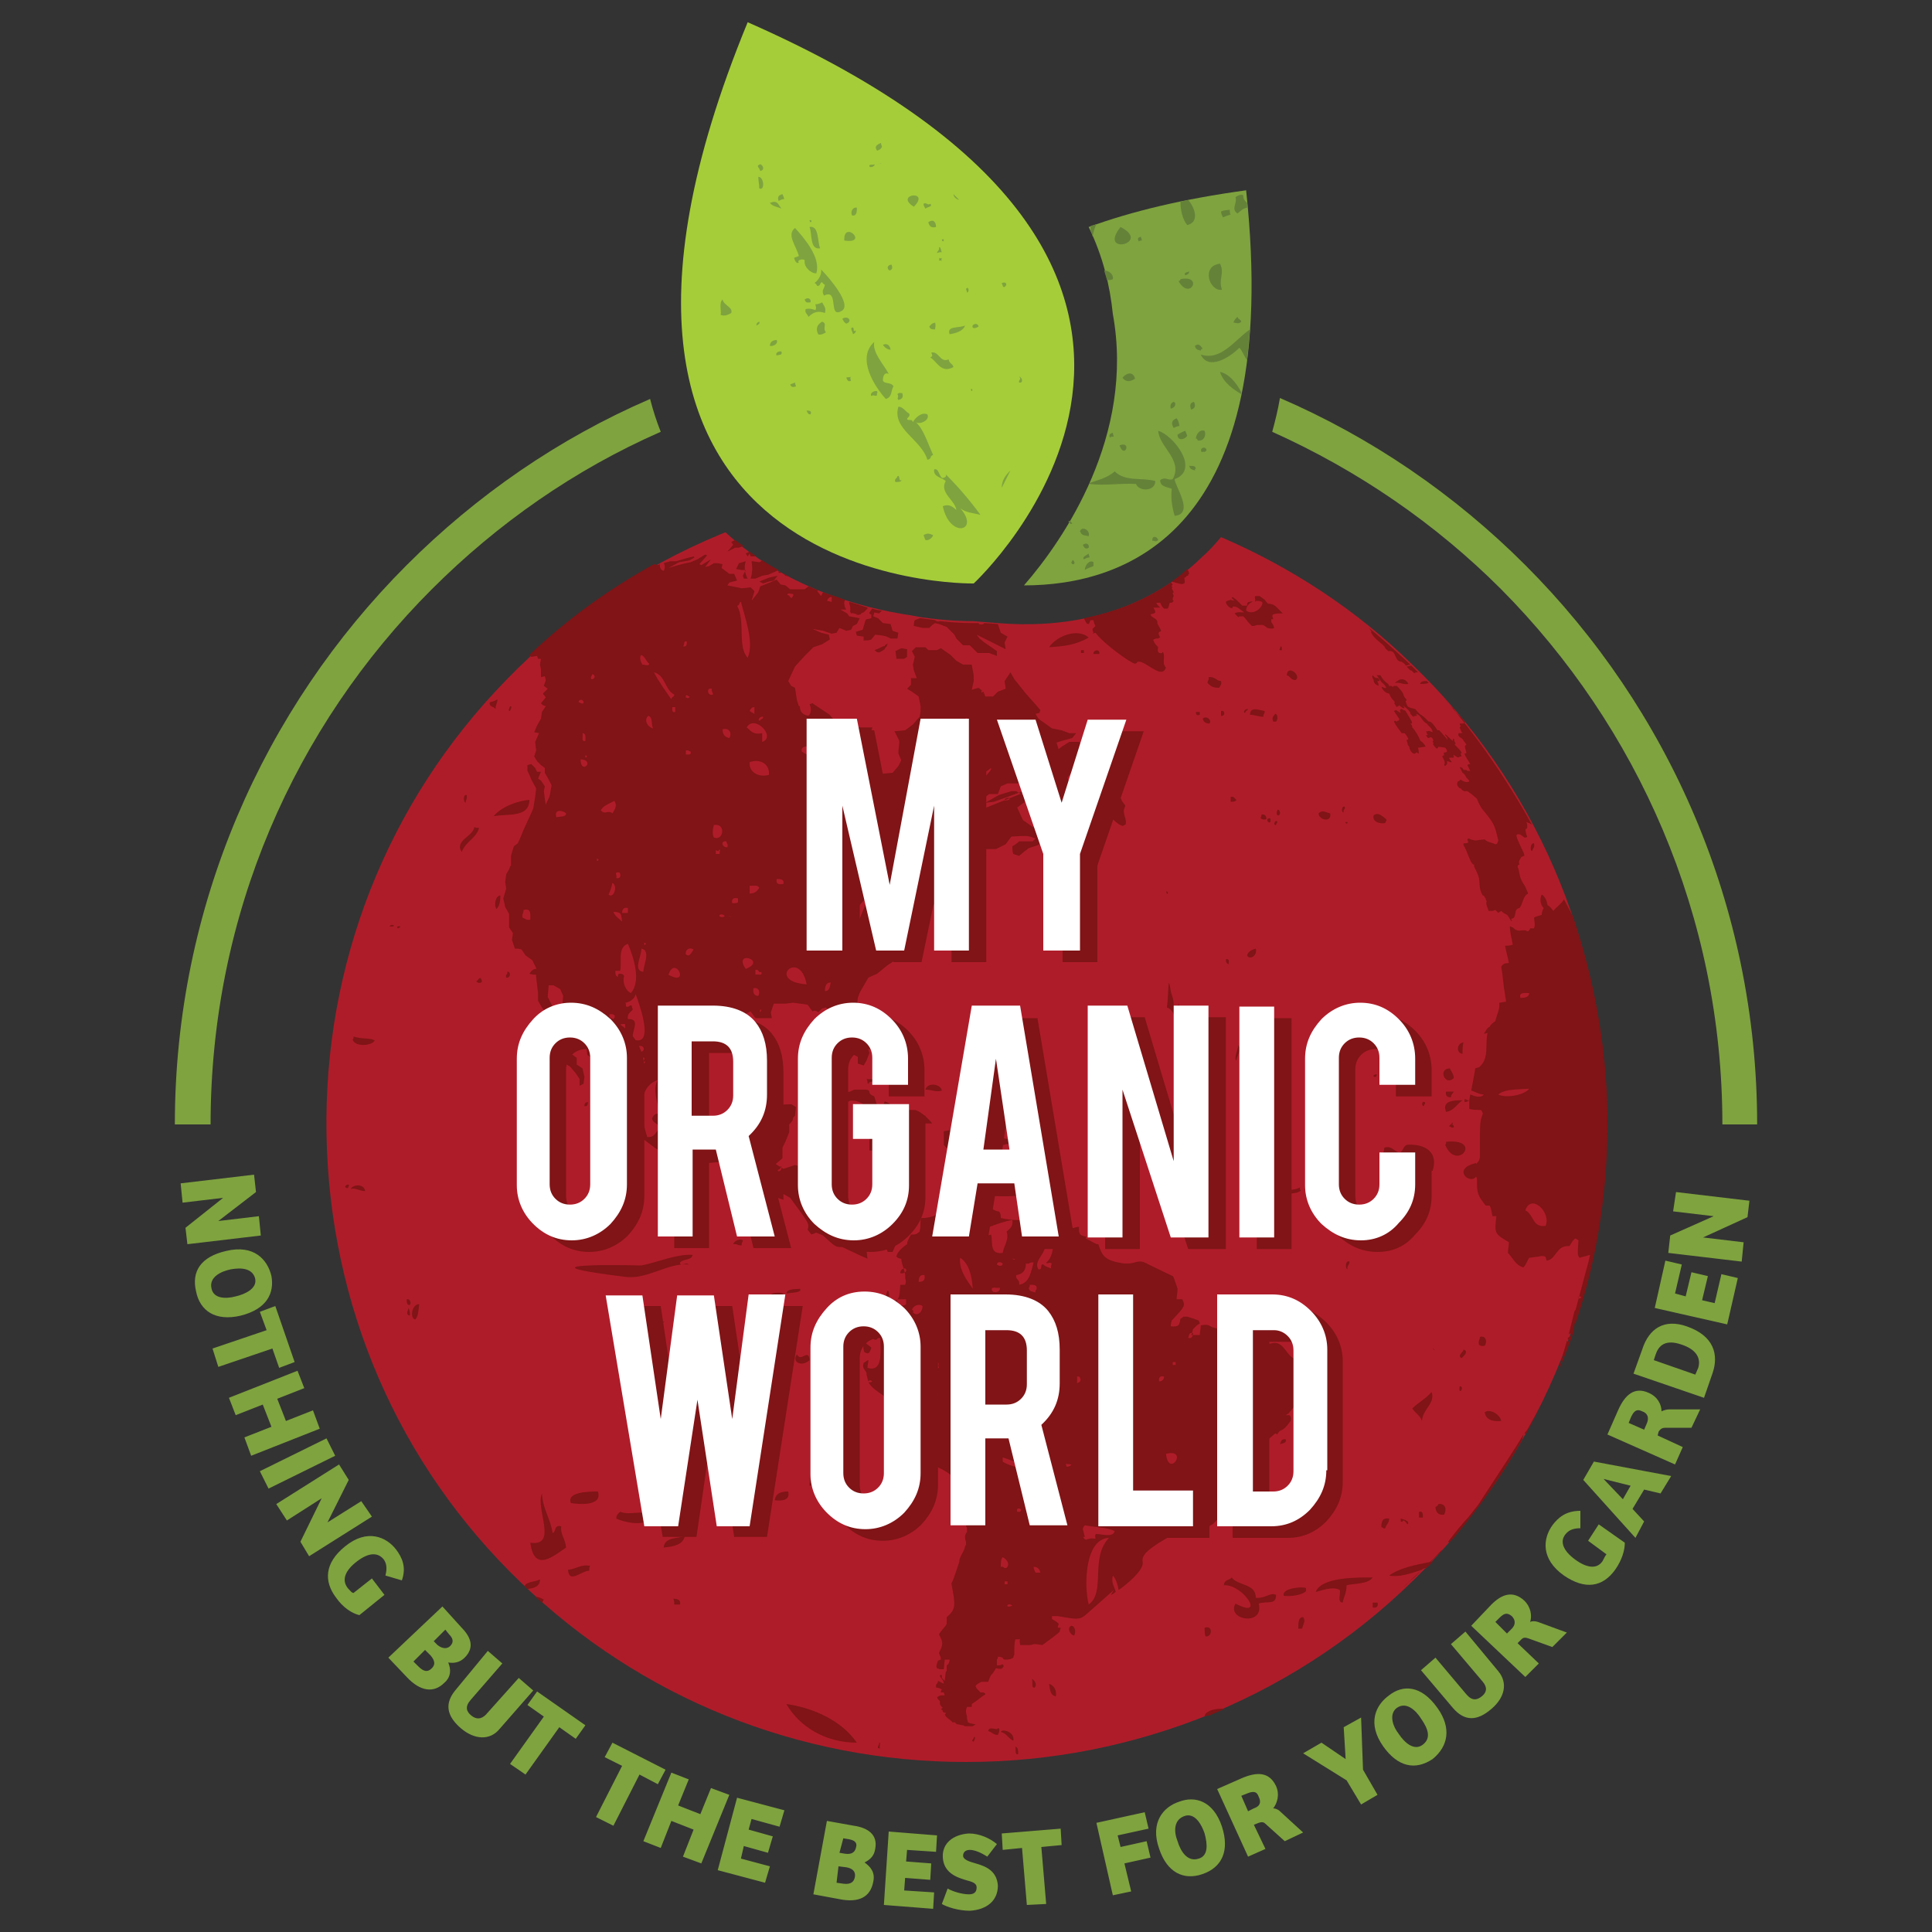
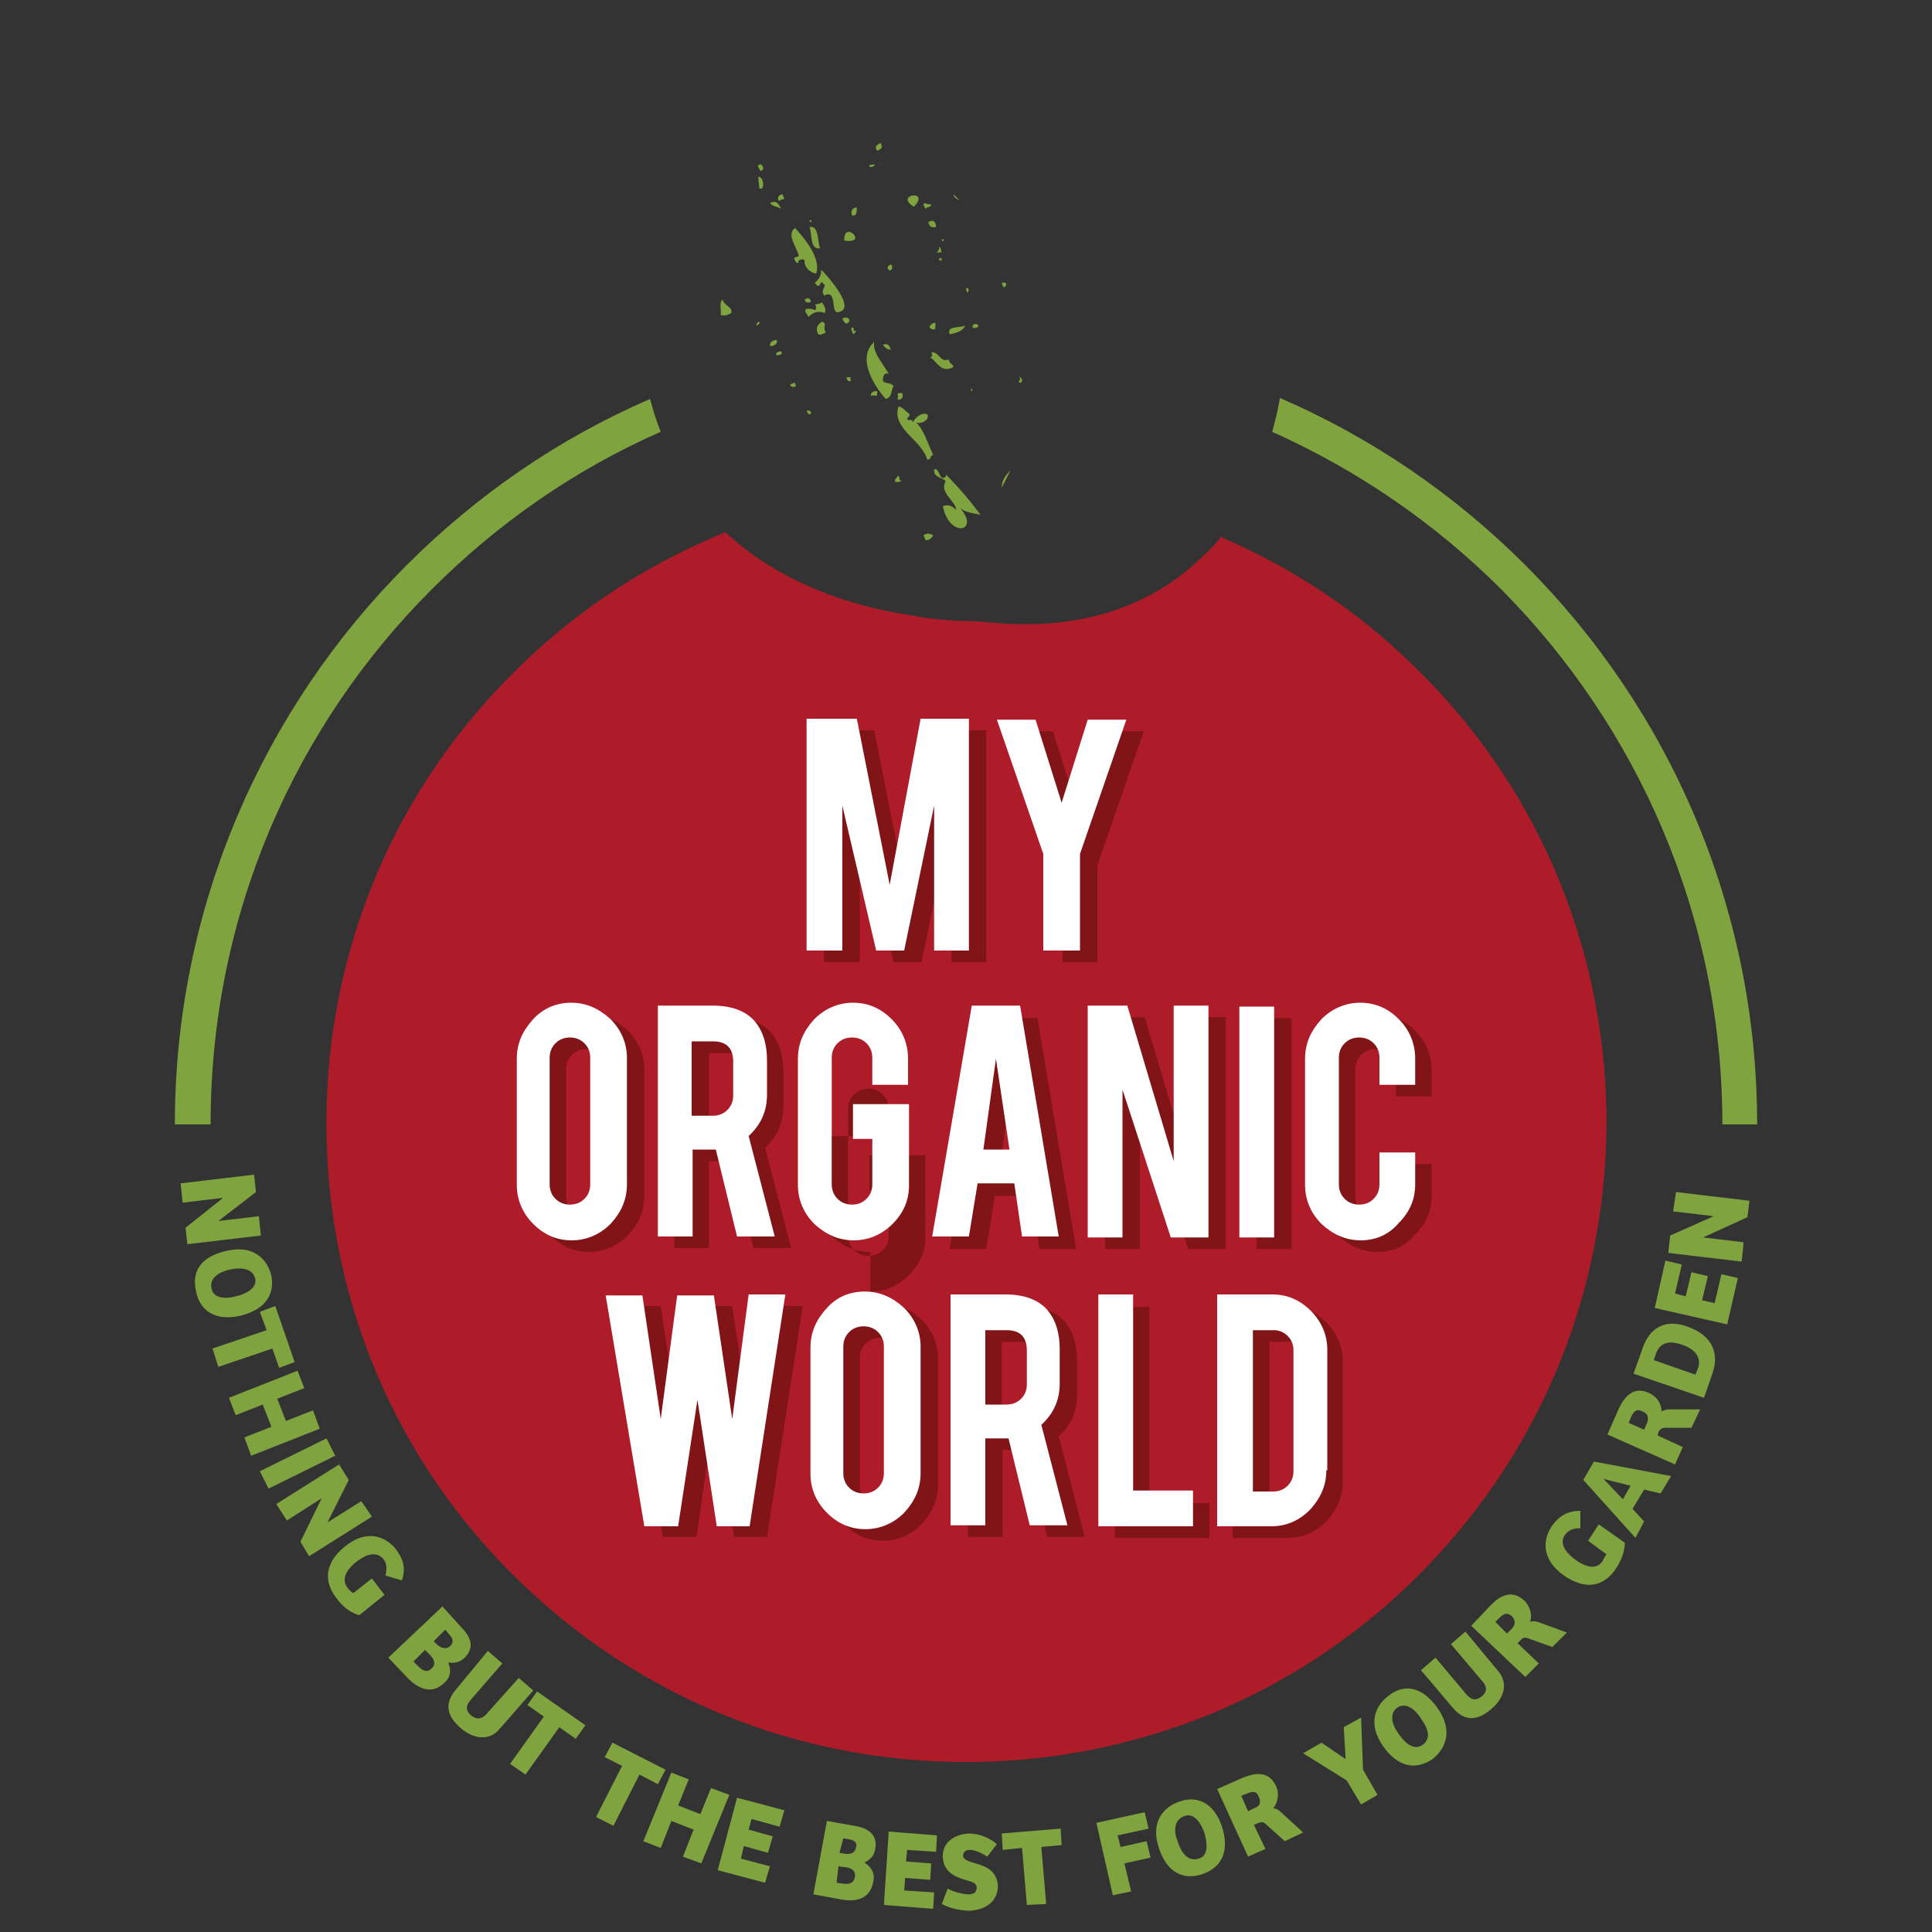
<svg xmlns="http://www.w3.org/2000/svg" version="1.1" id="Layer_1" x="0" y="0" viewBox="0 0 200 200" style="enable-background:new 0 0 200 200" xml:space="preserve">
  <rect x="0" y="0" width="200" height="200" fill="#333333" stroke="none" />
  <style>
    .st0,.st2{fill-rule:evenodd;clip-rule:evenodd;fill:#7fa33f}.st2{fill:#801416}
  </style>
  <path class="st0" d="m26.8 125.9-4.2.5 3.9-3-.2-1.8-7.6.9.2 2 4.2-.5-3.9 3.1.2 1.7 7.6-.9-.2-2zm-1.9 10.3c-2.6.6-4.2-.5-4.6-2.5-.5-2.1.5-3.6 3.1-4.2 2.9-.7 4.3.9 4.7 2.6.3 1.7-.4 3.4-3.2 4.1zm-1-4.8c-1 .2-2.3.8-2 2 .2 1 1.4 1.1 2.5.8.9-.2 2.3-.8 2-1.9-.3-1-1.4-1.1-2.5-.9zm4.6 3.8-1.6.6.7 1.9-5.6 1.9.6 1.9 5.6-1.9.7 2 1.6-.6-2-5.8zm3.9 10.8-2.8 1.1-.9-2.3 2.8-1.1-.7-1.8-7.1 2.8.7 1.8 2.8-1.1.9 2.3-2.8 1.1.7 1.9 7.1-2.8-.7-1.9zm-4.6 8.1-.9-1.8 6.9-3.4.9 1.8-6.9 3.4zm9.6 1.3-3.5 2.2 2.2-4.4-1-1.6-6.5 4.1 1.1 1.7 3.6-2.3-2.2 4.5.9 1.5 6.5-4.1-1.1-1.6zm2.4 9.7-2.6 2.1c-.8-.2-1.7-.8-2.4-1.8-1.3-1.7-1.2-3.6.9-5.3 2.3-1.9 4.3-1 5.3.3.6.8 1.1 1.8.6 3.2l-1.7-.5c.2-.8.1-1.3-.2-1.7-.6-.7-1.5-.7-2.7.2-1.2.9-1.7 1.9-1 2.8.2.2.4.5.6.5l1.9-1.5 1.3 1.7zm6 1.2-5.6 5.3 1.9 2c1.4 1.5 2.8 1.7 3.9.6.7-.6.7-1.4.4-2.1.6.1 1.2 0 1.7-.5 1.1-1.1.6-2.2-.4-3.2l-1.9-2.1zm-1.8 4.5.6.6c.4.5.5.9.1 1.3s-.8.4-1.4-.2l-.5-.5 1.2-1.2zm2.1-2.1.4.5c.4.4.5.8.1 1.2-.3.3-.8.3-1.3-.1l-.4-.4 1.2-1.2zm4.4 2.2 1.5 1.3-3.3 3.8c-.6.7-.4 1.2.1 1.6.5.4 1 .4 1.5-.1l3.4-3.8 1.5 1.3-3.5 4c-1 1.2-2.6 1.1-4-.1-1.5-1.3-1.7-2.6-.5-4l3.3-4zm5.1 4.2-1 1.4 1.7 1.2-3.5 4.9 1.6 1.1 3.5-4.9 1.7 1.2 1-1.4-5-3.5zm7.8 5.3-.8 1.5 1.8.9-2.7 5.3 1.8.9 2.7-5.3 1.9 1 .8-1.5-5.5-2.8zm10.2 4.7 1.9.7-2.9 7.1-1.9-.7 1.1-2.8-2.3-.9-1.1 2.8-1.8-.7 2.9-7.1 1.8.7-1.1 2.7 2.3.9 1.1-2.7zm.7 8.5 4.9 1.3.5-1.7-3-.8.3-1.3 2.5.7.5-1.7-2.5-.7.3-1.1 2.9.8.5-1.7-4.9-1.3-2 7.5zm11.3-5.1-1.4 7.6 2.7.5c2 .4 3.2-.2 3.5-1.8.2-.9-.2-1.5-.9-2 .6-.3 1-.7 1.1-1.4.3-1.5-.8-2.2-2.2-2.4l-2.8-.5zm1.2 4.7.8.1c.6.1 1 .4.9 1-.1.5-.4.8-1.2.7l-.7-.1.2-1.7zm.5-2.9.6.1c.5.1.9.3.7.9-.1.4-.4.7-1.1.6l-.6-.1.4-1.5zm4.2 6.9 5.1.4.1-1.7-3.1-.2.1-1.3 2.6.2.1-1.7-2.6-.2.1-1.2 3 .2.1-1.7-5-.4-.5 7.6zm6-.1c.5.3 1.7.7 2.9.7 1.7-.1 2.9-1 2.9-2.6-.1-1.5-1.2-2-2.3-2.3-.7-.2-1.3-.4-1.3-.8s.3-.6.7-.6c.5 0 1.2.3 1.8.7l1-1.3c-.7-.6-1.8-1.1-2.9-1.1-1.6.1-2.8 1-2.7 2.5.1 1.5 1.3 2 2.3 2.3.7.2 1.2.3 1.2.8s-.3.7-.8.7c-.7 0-1.7-.3-2.2-.6l-.6 1.6zm6.2-7.3.1 1.7 2-.2.5 5.9 2-.1-.5-5.9 2.1-.2-.1-1.7-6.1.5zm9.8-1.1 1.7 7.5 1.9-.4-.7-2.9 2.7-.6-.4-1.7-2.7.6-.3-1.2 3.2-.7-.4-1.7-5 1.1zm13 .4c.8 2.5 0 4.2-2 4.9-2 .7-3.7-.2-4.5-2.6-1-2.8.5-4.4 2.1-4.9 1.6-.6 3.5-.1 4.4 2.6zm-4.6 1.5c.3 1 1 2.2 2.2 1.8 1-.3.9-1.5.6-2.6-.3-.9-1-2.2-2.1-1.8-1.1.4-1.1 1.6-.7 2.6zm7.9-1.7.5-.2c.3-.1.5-.1.7.1l2 1.8 1.9-.9-2.4-2.2c-.2-.2-.5-.3-.7-.3.4-.5.7-1.4.3-2.3-.7-1.5-2-1.5-3.6-.8l-2.5 1.1 3.2 7 1.8-.8-1.2-2.5zm-.6-1.4-.7-1.6.5-.2c.7-.3 1.1-.3 1.3.3.3.6.1 1-.5 1.2l-.6.3zm9.9-8.7 1.8-1 .2 5.4 1.5 2.6-1.7 1-1.5-2.5-4.5-2.8 1.9-1.1 2.5 1.7-.2-3.3zm9.7-2c-1.7-2.4-3.6-2.4-5-1.3-1.4 1-2.3 2.9-.6 5.3 1.5 2.1 3.3 2.5 5.1 1.3 1.6-1.3 2-3.2.5-5.3zm-4 2.7c-.7-.9-1-2.1-.2-2.7 1-.7 2 .3 2.5 1.1.7 1 1.1 2 .2 2.7-.9.7-1.9-.2-2.5-1.1zm2.3-6.6 1.5-1.3 3.2 3.8c.6.7 1.1.6 1.6.2.5-.4.6-.9.1-1.5l-3.3-3.9 1.5-1.3 3.4 4.1c1 1.2.7 2.7-.7 3.9-1.5 1.3-2.8 1.3-4-.1l-3.3-3.9zm10-2.8.4-.4c.2-.2.4-.2.7-.1l2.5.9 1.5-1.5-3-1.1c-.3-.1-.6-.1-.8 0 .2-.6.1-1.5-.6-2.2-1.2-1.1-2.4-.7-3.6.6l-1.9 2 5.6 5.3 1.4-1.4-2.2-2.1zm-1.1-1 .5-.5c.4-.4.4-.9 0-1.3-.5-.4-.8-.3-1.3.2l-.4.4 1.2 1.2zm9.5-11.3 2.7 1.9c0 .8-.3 1.8-1 2.8-1.3 1.8-3.1 2.1-5.3.6-2.4-1.7-2.2-3.8-1.2-5.2.6-.8 1.4-1.5 2.9-1.5v1.8c-.9 0-1.3.3-1.6.7-.5.7-.2 1.6 1 2.5 1.2.9 2.3 1.1 2.9.2.1-.2.3-.6.4-.7l-1.9-1.4 1.1-1.7zm4.7-.3-1.2-1.3 1.2-2 1.7.4 1.1-1.8-8-1.5-1.1 1.9 5.4 6 .9-1.7zm-4.2-4.4 2.8.7-.8 1.4-2-2.1zm5.6-4.5 2.6 1.2-.8 1.8-7-3.1 1.1-2.5c.7-1.6 1.7-2.5 3.2-1.8.9.4 1.3 1.2 1.3 1.9.2-.1.5-.2.8-.2h3.2l-.9 1.9h-2.7c-.3 0-.5.1-.7.4l-.1.4zm-1.4-.6.3-.7c.2-.5.1-1-.5-1.2-.6-.3-.9 0-1.2.7l-.2.5 1.6.7zm6.2-3.3.9-2.6c.6-1.8.2-3.8-2.7-4.8-2.3-.8-3.9.2-4.6 2.4l-.9 2.5 7.3 2.5zm-5.2-3.9.2-.6c.3-.9 1-1.6 2.7-1 1.5.5 2 1.4 1.7 2.4l-.3.7-4.3-1.5zm7.6-3.7-7.5-1.7 1.1-4.9 1.7.4-.7 3 1.1.3.6-2.5 1.7.4-.6 2.5 1.3.3.7-3 1.7.4-1.1 4.8zm-5.6-11.7 4.2.5-4.5 2-.2 1.8 7.6.9.2-2-4.2-.5 4.6-2.1.2-1.7-7.6-.9-.3 2zm-155.1-9c0-22.6 9.2-43.1 24-57.9 7.2-7.2 15.7-13.1 25.2-17.2.3 1.2.7 2.4 1.1 3.4-8.9 3.9-16.9 9.5-23.7 16.3-14.2 14.2-22.9 33.7-22.9 55.4h-3.7zm114.4-75.2c9.5 4.1 18.1 10 25.4 17.3 14.8 14.8 24 35.3 24 57.9h-3.6c0-21.6-8.8-41.2-22.9-55.4-6.8-6.8-14.8-12.3-23.7-16.3.3-1.1.6-2.3.8-3.5z" />
  <path d="m75.1 55.1-.5.2c-8.4 3.5-15.8 8.5-22.2 15.1-12.3 12.6-18.9 29.4-18.6 47 .3 17.7 7.4 34.2 20.1 46.4 12.4 12 28.8 18.6 46.1 18.6 8.8 0 17.3-1.7 25.4-5 8.4-3.5 15.8-8.5 22.2-15.1 12.3-12.7 18.9-29.4 18.7-47.1-.3-17.7-7.4-34.2-20.1-46.4-5.8-5.7-12.6-10.1-19.8-13.2-.6.7-1.2 1.4-1.9 2-6.7 6.6-15.3 7.4-21.2 6.9l-2.6-.2c-.5 0-2.5 0-5.3-.4l-1.1-.2c-5.4-.8-13.2-3-19.2-8.6z" style="fill-rule:evenodd;clip-rule:evenodd;fill:#af1c29" />
-   <path class="st2" d="m54.3 164.2.3.3c.6-.1 1.3-.2 1.3-1-.6.3-1.4.2-1.6.7zm6.6-65.3c.1 0 .1 0 0 0 .1 0 .1 0 0 0zm0-.1c-.1 0-.1-.1-.1-.1 0 .1.1.1.1.1zm-.2-.1s-.1 0 0 0zm4 5.1c.1 0 .1.2.1.4.4.1.3-.2.6-.1 0 .2.1.3.1.4-.2.3-.6.4-.5 1 1.8-.1-.5 2.3 1.1 2.2 1.4-.1.1-3.7-.3-4.8-.1.6-.8.9-1.1.9zM95.9 87c-.2 1-1.6.6-1.5 1.6 0 .6 2.2 1.1 1.6 2.7 1-.4.7-3.6-.1-4.3zm-41.8 8c.3.1.4.3.8.2 0-.6.1-1.2-.7-1 0 .4-.2.4-.1.8zm3.4 10.7c.2 0 .4 0 .4-.3-.3 0-.4.1-.4.3zm1.4 3.5c-.2-.2-.6-.2-.6.1.3 0 .5.3.6-.1zm-.3-25c-.3-.3-1.3-.5-1 .4.4-.1 1 0 1-.4zm1.3-11.5c.2 0 .2.2.5.1.1-.4-.5-.5-.5-.1zm.7 4c0-.3.1-.8-.3-.8.1.3-.2.9.3.8zm0 1.5c-.1.5.4 0 0 0zm-.5.4c1.6.1 0 1.7 0 0zm1.2-8.8c0 .2-.2.2-.1.5.4.1.5-.5.1-.5zm.5 19.1c-.1.5.4 0 0 0zm1.3 16.1c-.1.4.2.4.4.5.3-.3.1-.6-.4-.5zm.3-13.6c-.1.4-.2.8-.4 1.2.5.5 1-.9.4-1.2zm.6 16.4c-.5.1-.9.4-.9 1 .2.1.5.1.8.1-.2-.5.5-.7.1-1.1zm-.6-23.6c.3-.5.5-.8.2-1.3-.5.3-1.2.5-1.4 1 .5.5.7-.1 1.2.3zm.7 6.1c-.6 0-.2.2-.3.6.5.1.5-.4.3-.6zm-.6 4.1c.2.5.6.7.9 1-.1-.7 0-1-.9-1zm1.2 11.6c0 .6.1.7-.1 1.2-.5-.4-.9-.6-1.7-.2 0-.5-.2-.5 0-.9.4.1.6.3.9.5.2-.1.2-.3.3-.5.2-.1.4-.1.6-.1zm-.3-11.5c0-.4.2-.6.6-.5v.5h-.6zm.6 3.2c.6 1.4 1.4 3.9.3 5.1-.5-.2-.9-1.1-.7-1.7.1-.3-.8-.5-.6 0-.3 0-.3-.3-.3-.6h.5c.2-1-.3-2.4.8-2.8zm1.4 19.3c0-.2.2-.2.1-.4-.3-.3-.8-.1-.8.3.4-.1.4.2.7.1zm-.2-8.1c.7 0 .5-.8-.1-.6-.1.3 0 .5.1.6zm.2 1.3c.2 0 .3-.1.4-.3-.5 0 0-.1-.1-.4-.4-.1-.2.5-.3.7zm.3-12.6c-.1.5.4 0 0 0zm-.3.6c0 .8-.9 2.3.2 2.4 0-.7.8-2.2-.2-2.4zm.8-29.5c-.3-.2-.4-.7-.8-.9-.3.3 0 .8.1 1 .3 0 .7.2.7-.1zm.4 6.7c-.2-.4 0-1.2-.5-1.3-.5.5 0 1.2.5 1.3zm.7 41.4c-.4.3-.5 1-1.3.9-.5-1.5-1.3-5.1 1.1-5.9-.6.9 0 2.4.2 3.6-.4-.3-.7.1-.8.4.1.5.7.5.8 1zm-.1 1.5c.5.1.6-.2.6-.5-.2 0-.2-.2-.5-.1.2.3-.1.3-.1.6zm.7-5.9c.1.3.3.6.5.8.1-.5-.1-.8-.5-.8zm1-39.2h-.3c0 .2-.1.6.3.5v-.5zm-.1-1.3c-1-.5-.9-2-2.1-2.3.5 1 1.2 1.9 1.8 2.8 0-.3.3-.2.3-.5zm-.6 29c2.3 1.3.7-2.1 0 0zm1.9-34.5c-.4-.1-.2.4-.4.5.4.1.4-.2.4-.5zM71 98.8c-.1-.5.4-.8.8-.5-.3.4-.4.8-.8.5zm.5-21c-.2 0-.2-.2-.5-.1v.4c.2 0 .6.1.5-.3zm-.5-5.6c.2.1.3.1.4-.1-.2 0-.2-.2-.4-.1v.2zm1.5 33.3c.3 0 .4-.2.4-.5-.5-.1-.7.3-.4.5zm1.3-33.6c0-.3-.2-.3-.1-.6-.6-.2-.5.8.1.6zm.6 16.1c0 .2-.1.1-.3 0v.4h.4v-.3c.1-.1 0-.2-.1-.1zm-.5-2.6c-.1.3-.2 1 0 1.3 1 .4 1.3-1.5 0-1.3zm.6 9.3c-.2.3.6.3.5.1-.1-.1-.2-.2-.5-.1zm1.1 25.3c-.1.6.4 0 0 0zm-.3-32.3c-.5.1-.8-.7-.1-.6 0 .3.2.2.1.6zm0 7.1s.2 0 .4.1-.3-.1-.4-.1zm-.5-19.3c0 .5.2.8.7.9.3-.5 0-1.1-.7-.9zm1 18c.3 0 .5 0 .6-.1V93c-.4-.1-.7 0-.6.5zm1.4 6.8c2.3-.9-1.4-2 0 0zm.2-32.2c.7-1.6-.3-4.2-.7-5.8-.2 0-.1.4-.4.4.9 1.6 0 4.2 1.1 5.4zm.7 5.1c-.3 0-.4.2-.5.4.2.1.3.2.5.3v-.7zm.4 29.9c.2-.4.1-.9-.5-.8-.1.5.1.8.5.8zm.2 1.4c-.2.6.3 0 0 0zm-.1-12.6c-.2-.3-.4-.2-1-.2v.8c.6 0 .8-.3 1-.6zm-.4 8.5v.5c.2-.1.8.2.6-.3-.3.2-.2-.3-.6-.2zm.5-25.8c0-.2.3-.1.3-.4-.3-.1-.7.4-.3.4zm-1.4.7c.8-1.4 3.1 1 1.6 1.5v-.9c-1 .2-1.2-.3-1.6-.6zm2.3 4.9c.1-1.1-.9-1.7-2-1.3-.1 1.2 1.2 1.6 2 1.3zm.9 41c.4.2.5-.5.3-.5.1.4-.3.3-.3.5zM80.4 91c-.1.5.2.6.7.5.1-.5-.3-.5-.7-.5zm1.1-29.4c.3 0 .2.3.5.3 0-.2.2-.2.1-.4-.2 0-.6-.2-.6.1zm2 40.3c-4.3-.3-.7-3.8 0 0zm.7-19c-.5-.3-.6.5 0 0zm.1-5.5c-.3-.2-1.5-.3-1.3.4.3.2.6.4 1 .4.1-.3.4-.4.3-.8zm.5 2.2c0-.2.1-.3.1-.5-.3-.2-.2-.3-.6-.1-.1.4 0 .7.5.6zm1.1 47.6v-.6c-.7-.2-.7.9 0 .6zm.1-25.5c-.5 0-.6.4-.6.9.5 0 .5-.5.6-.9zm-.4-39.5c.2 0 .3.1.5.1v-.5c-.3 0-.4.2-.5.4zm1 26.8c-.3 0-.5 0-.5.3.2.1.6.1.5-.3zm-.8-.8c.3.2.2.6.8.5.1-.4.1-.5 0-.9-.4 0-.7.1-.8.4zm1.4 8.5c.3-.4-.1-1-.5-.6 0 .4.2.6.5.6zm.4-11.1c-.3-.5-1.1 0-.6.5.3 0 .4-.3.6-.5zm-.5-5.7c0 .3-.2 1 .4.8.3-.2.2-1-.4-.8zm.5 6.6c-.1-.6.3-.5.6-.4v.4h-.6zm-1.1-3.7c.3 0 .8-.1.8.2-.4.2.1.6 0 .9.5-.1 1.2 0 1.4-.4-.4-.4-.8-.4-.5-1.2-.6-.2-1.4.1-1.7.5zm2.3-5.7c0-.3 0-.5-.3-.5 0 .2-.1.6.3.5zm.8 13.4c-.1.7.4.1 0 0zm.4 2.3c-1.1 2.1-1.6 4.7-3.3 6.2.9-2.2 1.6-5.3 3.3-6.2zm2.8 45.2c-.1.4.2.5.4.6 0-.1 0-.2.1-.1 0-.4-.4-.3-.5-.5zm1-3.5h-.9c-.2.7.6.8.9.5v-.5zm-.1-3.2c-.3 0-.5.2-.5.5.5.1.8-.3.5-.5zm.7 5.9c.4 0 .3.2.5 0 .2-.5-.6-.5-.5 0zm0-1.6c.1 0 .2.1.1.3.5.4 1-.1 1-.7-.4-.3-1 0-1.1.4zm1.3-3.6c-.5-.1-.6.3-.6.7.5 0 .7-.2.6-.7zm.3 12.6c2.5.5-.1-2.3 0 0zm1.2-3.1c-.2 0 .2-.5-.3-.5-.1.3-.3.4-.4.6.3 0 .7.2.7-.1zm.3-52.7c-.5.1-.6-.3-.5-.8h.5c-.1.5.2.6 0 .8zm.4 37.9c-.1.5.2.6.4.8 0-.1.1-.2.3-.1-.1-.4-.2-.8-.7-.7zm-.3-47.1c.6-.2.8-.7.9-1.4-.7.1-.9.6-.9 1.4zm1.1 63.5c.5 2.2 2.4-.8 0 0zm.7-1.2c.3-.1.3.2.6.1 0-.2.2-.2.1-.5-.3 0-.8-.1-.7.4zm.8-6.3zm-.1 0c-.1-.1-.1-.1 0 0-.1-.1-.1-.1 0 0zm-.2-.1c-.1 0 0 0 0 0zm.2.1zm.1 0zm-.7 10.1c.3.7.5 1.4 1.1 1.8-.2-.8-.3-1.7-1.1-1.8zm1.4-.5c0 .3-.9.5-.6-.1.3-.1.3.2.6.1zm-1.5-15c-.2 1.3.9 2.6 1.3 3.2-.1-1.4-.4-2.6-1.3-3.2zm1.2 4.1c0 .3.1.4.4.4 0-.3-.1-.5-.4-.4zm-1.4-58.6c.7.4 1-1 .9-1.4-.5.2-.8.7-.9 1.4zm2.5 60c-.4-.2-.6.1-1 .1-.1.2.2.7-.1.6-.5-.3-1-.6-1.8-.6.2 1.1 1.4.3 2 1.1.5.7-.7 3.1 1.2 3.2-.1-1.7-.9-2.9-.3-4.4zm-1.1 12.1c.3 1.1.4 2.4 1.5 3.1.2-1.3-.6-2.9-1.5-3.1zm2.3 6.8c.2-.5.2-1.8-.4-1.8-.2.5-.1 1.7.4 1.8zm.3.6c-.7 0-.3.9-.1 1.2.3-.2.3-.8.1-1.2zm-.1 1.8c.3 0 .5 0 .5-.3-.2.1-.6 0-.5.3zM90.5 91.8c2.2-5.4 7.4-8.9 12.1-12.3 0 .1 0 .2-.1.3-2.1 2.7-5.5 4.4-8.1 7.1-1.4 1.5-2.1 3.4-3.9 4.9zm12.2 41.8c.1.3.9.2.8-.3-.3.1-1-.2-.8.3zm.5-2.7c.2.2.6.2.6-.1-.2-.2-.6-.2-.6.1zm1.1 33.1v-.3h-.3v.3h.3zm-.5-2.8c-.2.2-.2.6-.2 1 .3-.1.3.2.6.1.4-.4 0-.9-.4-1.1zm.4-26.1c-.4-.1-1.8-.4-1.9.2.4.3 1.5.2 1.9-.2zm.6 31.1c-.6-.4-.8.4 0 0zm-.1-17.4c-.5 0-.4.6-.1.8.1-.4.2-.4.1-.8zm-.2-66.2c-.3 0-.5 0-.5.3.2-.1.6 0 .5-.3zm.6 47.8s0-.1 0 0c-.1 0-.2 0-.3-.1.1 0 .2 0 .3.1zm.1 0zm.1 26.1h.3c.4-.3-.5-.6-.3 0zm-1.7-19.1c.3-.6.6-1.9 1.3-2.6.2 0 .3.2.5.1.1 1.5-.4 2.4-1.8 2.5zm3 14.3c-1.3-.1-2.2-.8-3.6-1 .8.9 2.9 1.6 3.6 1zm.4-21c-.4-.1-.4.2-.8.1 0 .8-.4 1.1-1 1.2-.1.5.4.4.3 1 1.1-.2 1.2-1.3 1.5-2.3zm.2 32.1h.5c-.1-.4-.3-.6-.7-.6 0 .2.1.4.2.6zm.1-29.6c.1.4-.2.3-.1.6-.3-.1-.7-.1-.7-.5.1 0 .1-.2.1-.3.4 0 .6 0 .7.2zm.8 22.7c-.1.6.4.1 0 0zm-1.2-78.1c.4.1.8.1.8-.5-.5-.1-.6.2-.8.5zm1 79.4c-.1-.7.6-.8.9-.4 0 .6-.6.5-.9.4zm.8-5.5c-.3.1-.9-.2-1 .1.2.2 1 .3 1-.1zm.1 6.3c0 .3.1.4.4.4 0-.3-.1-.4-.4-.4zm.3-15.3c-.4 0-1.4-.4-1.3.4.6 0 .9-.3 1.3-.4zm.3 1c-.5-.2-.8-.1-.9.4.3.2 1.1.2.9-.4zm-1.9-15.4c1.8-1.7 1.9 1.6.8 2.4.1.2.3-.1.6.1-.1.1-.1.3-.1.5-.3-.1-.6-.2-.8-.4-.4-.1 0 .6-.5.5-.6-.9.9-1.6.7-2.8.1-.4-.5-.1-.7-.3zm2.4 23.4c.2.2.9.2 1-.1-.3 0-.9-.2-1 .1zm1.8-9.2c-.6-.1-.5.4-.6.7.6.1 1-.3.6-.7zm3.1 16.7c-2.5.1-2.6 4.9-2.1 6.9 1.8-1.3.1-4.8 2.1-6.9zm-2.4.2c-.5-.3-.5-1.1-.1-1.5 1 .2 2.3.2 3.1.6-.2.7-1.3.3-1.9.3-.2 0-.1.3-.1.5-.5-.1-.7 0-1 .1zm3.6-.5c.1 0 .2 0 .1-.1-.2 0-.1-.1 0-.3h-.4v.4h.3zm.8-4.6c-.1-.2.1-.8-.1-.8-.4.1-.5.9.1.8zm-.1-3c-.2-.2-.5-.2-.5.1.2 0 .5.1.5-.1zm1.1-3.3c-.6.1-.9.4-.9 1 .8 0 1.2-.5.9-1zm2.7-5.5c-.4-.1-.6.1-.5.5.3 0 .5-.2.5-.5zm.9-1.5v.3h.3v-.3h-.3zm-.7 9.5c.3 2.6 2.4-.6 0 0zm2.3-12c.4.1.5-.2.5-.5-.4-.1-.4.2-.5.5zm35.3-25.8c-1.1.1-2.5 0-3.2.6.7.4 2.7.1 3.2-.6zm-.9-9.4c.5 0 .9-.1.9-.5-.5 0-1.1-.1-.9.5zm.5 22c.9.4.7 1.8 2.1 1.6.6-1.4-1.5-3.4-2.1-1.6zm5.8 9c-.4-.4-.4.4 0 0zM102.9 83l10.2-3.7.3-.4-.5-.4.2-.4-.1-.8-1-.1-.3-.4h-1l-.8.5-.5.4-.5-.2.1-.5.9-.3 1.1-.3.4-.5h-.7l-.8-.3-1-.2-.7-.5-.7-.5-.3-.5.4-.1.1-.3-.7-.8-.8-.9-1.2-1.5-.4-.7-.6.9c0 .3.1.5.1.8l-.8.3-.5.5h-.8l-.2-.5-.2-.2v.3c.1 0 .1-.1.2-.1l-.5-.4-.7.2.2-.9c0-.4 0-.8-.1-1.1l-.1-.6h-.9l-.7-.4-.6-.6-1-.7-.4.2h-.9l-.3-.3h-1l-.4.4.3.6-.2.8.1.6.3.8h-.6v.7l-.4.4.5.3.7.5.2 1c0 .4 0 .7-.1 1.1l-.7.8-.8.6-1.1.1.5 1c0 .4-.1.8-.1 1.3l.3.7-.3.6-.6.7-1.1.1-.5-1.1-.7-.9c0-.3.1-.5.1-.8l-.1-1.1.2-.9H89l-1-.1-.1-.1c.1.3 0 .7-.5.5 0-.3 0-.6.3-.7l-.2-.1-1.2-.3-.4-.5-.9-.6-.9-.6-.3.1c.2.4.2.9-.1 1.2-.6-.1-.9-.4-.9-1h-.1l-.2-.6-.2-1.3-.4-.2-.3-.5.7-1.5 1-1.1.9-.9.9-.3.8-.5-.1-.5-.8-.2-.9-.4 1.1.2.9.3.5-.1.3-.5.7.3.5-.1.2-.4.4-.2.3-.6-.5-.1h.3-.3l-.6-.1-.2-.3-.7-.4h.6c-.2-.3-.3-.8-.1-1-.8-.3-1.5-.5-2.3-.8l-.2.4-.4-.5.1-.1c-.3-.1-.7-.3-1-.4l-.4.3h-1.5l-.5-.4-.5-.1-.4-.5-.7.3-1 .4-.2.6-.7.9.3-1-.4-.4-.9.1-1.5-.3.2-.3.8-.2-.3-.7h-.5l-.8-.6.1-.4-.5-.1h-.4l-.5.3-.4.1.6-.8-1 .6-.2-.1.8-.9-.2-.1-.8.5-.7.3-.5.1-.8.2-1 .3 1.1-.6.6-.1.5-.1.5-.3-.1-.1-.8.2-1 .3h-.6l-.7.2c.2.2.1.7 0 .8-.3-.1-.4-.3-.4-.7l-.2.1-.4-.1c-4.7 2.6-9 5.7-12.9 9.4l.2.2.6-.1.1.3h.3l-.1.6.1.5v.8c.1 0 .3-.1.4-.1l.1.4-.2.6.4.3-.5.5.3.4-.5.6.2.2.3.1-.4.6-.1.7-.4.7-.3.7.5.1-.4.9.1.9-.2.6.3.5.4.4.4.3v.5l.4.7.3.6-.2 1.1c-.1.3-.3.6-.4.9l-.1-.6-.1-.8.1-.5-.4-.6-.3-.2.3-.7h-.4l-.2-.4-.2-.2-.2-.2-.4.1v.6l.2.4.2.5.5.9-.1.9-.2 1.2-.4.9-.6 1.3c-.2.5-.4 1-.6 1.4l-.4.3c-.1.3-.2.6-.3 1v1l-.1.1c0 .1-.1.2-.1.3l-.3.5-.1.8.1.7-.3 1 .2.9.4.7V96l.4.6-.1.7.3.9c.2 0 .5 0 .7.1l.4.6.7.5.4.8v.1c-.3 0-.5.2-.7.5.3.1.5.1.7.1v.2l.1.9.1.8v.8l.4.7.6.8.1.6-.6.5.3.6.6.6.8.7.4.8-.1.6.1.5.7.4.6.7.4.6v.7l.4-.2.1-.7-.2-.9-.6-.4v-.7l-.7-.5-.2-1v.1c-.2.2-.7.2-.9.1.1-.4.5-.4.8-.3l-.1-.7-.5-.7-.1-.9-.6-.3-.2-1.1-.5-1 .1-1.2h.5l.7.4.3.7-.1 1 .6 1.4.7 1.2.7.8.5.8.1.9.8.6.6.9.4.9 1 1.3.3 1.1.3.3h.1s0 .1-.1.1l.1.1-.2.1H64l-.3.2-.2.7 1.1 1.1.9.9 1.2.5 1.2.9 1.4.7 1.6.9 1.3.4h.8l.3-.5 1-.1 1.1.6 1.2 1 .7.8h1.4l.6.2.6.9 1.2.4v-.6l.7.4c2 2.7 2 2.7 1.8 3.3l.4.5.5-.2.7.3c1.3 1.2 1.3 1.2 2 1.2l1.7.8.9.4-.1-.9.4-.5h.6c0 .2.1.4.3.5 0-.1.1-.3.1-.4l.6.1.2.5h.5l.3-.7-.6-.7h-1.6l-1.1-.1-1.6-.1-.7-.5-1-1.1v-1.9l.3-1.4v-1l-.5-.8-1-.5-1.5.1-1.1-.3-1.2.4-.8-.5.7-.6v-1.1l.3-.6.4-1v-.8c.2-.2.4-.4.4-.7l.2-.2.1-.9-.5-.3-1.7.1-1 .1-.2.4c-.1-.3-.1-.6-.5-.5 0 .3.2.6.4.8l-.1.1-.2.5c-.6.1-.9.1-1.6.1.1.6.6.9 1.2 1l-.3.7-.9.1-1.2.3-1.3.1-.6-.8-1.1-.6-.4-.9-.7-1.2-.3-2.1-.1-1.5.6-1.1.3-1.3-.4-1.4 1-1.3h.8l.8-.6.8-.8 1.1.2.8.3.6-.3.5.7h1.7l-.1-.6.3-.9h1.2l.8-.1 1.5.2.5.7c.2-.1.4-.1.6.1l.4-.4.4-.1.7.7.6.8v.9l.4.6.2.6.5.5.3.7.6.3v.7l.6.2.3-.5.3-.8-.3-1-.3-1.5-.7-1.3c0-.6 0-1.1.1-1.9.1-.3.2-.6.4-.9l.7-1.2.9-.4 1.1-.9 1.1-.7 1-.4.2-.7.8-.4-.4-.7-.5-.5.2-.6-.3-.7.8-.4.6.8.4-.8.4-.7.5-.5.5-1.6h1.2c.2-1.4.5-2.9 1-4.1h.4c-.1 1.2-.2 2.4-.4 3.7l-.8.4.9-.5 1.1-.1-.3-.6-.1-1.3.7-1h.8l.3-.6h1.1l1-.5.6-.8c1.7-.1 1.7-.1 2.5.2l-.3.3h-1.4c-.2.2-.5.4-.7.5 0 .2 0 .6.1.8l.6.2.6-.5.4-.3.9-.3.9-.5.9-.2.6-.9.6-.6v-.7l-.9.3-.6 1-1.1.1-.9-.4-1-.7-.6-1.3.8-.6-.1-.7c-.3-.1-.5-.2-.8-.4h-.5l-1.3.4-1.4.8.9-.1zM88 63.3s.1 0 0 0c.1-.5-.1-.7-.1-1 .7.2 1.3.4 1.9.6v.1l-.5.5.1-.1c-.1 0-.3.1-.3.2l-.5.1-.5-.2c.2-.1.5.1.7.1l-.2.1-.5-.2-.1-.2zm17.9 19.2-.7-.1.7.1zm-4.3 1.3 11.5-4.6-.7.3-1.3.2-.6.8-.8.6-.9.1-1.1-.2-2.2.1h-1.2l-.7.3-.3.8h-.9l-.8.6-.3.7h-1.4l1.1.3-.4.4-.8.8-.4.7 1.1-.8 1.1-1.1zm-46.2 81.5c.2.2.5.4.7.6.1-.1.1-.2.2-.3-.3-.2-.6-.3-.9-.3zm69.8 12.3.2-.1c.5-.2.9-.4 1.4-.6-.9-.1-2.1.2-2.1.8.2-.1.3-.1.5-.1zm22.5-15.3.7-.7-.3.1 1.2-1.2h-.1c-.4.4-.7.8-1.2 1.2-1.5.3-3.1.6-4.2 1.4 1 .2 2.2-.2 3.4-.6-.9.8-1.7 1.6-2.5 2.3l-.1.1c.2-.2.2-.2.9-.8.3-.3.3-.3.9-.8l.3-.3.6-.6c.1 0 .2-.1.4-.1zm2.3-2.6.5-.5c2.7-3.2 5.1-6.6 7.1-10.2 0-.2.1-.3.1-.5-1 1.7-2.5 3.9-4.7 7.3-.5.6-.9 1.2-1.4 1.7-.8.9-1.3 1.6-1.7 2.1 0 0 .1 0 .1.1zm8-11.3.2-.4h-.1.1c.8-1.5 1.5-3 2.2-4.5-.6 1.3-1.1 2.4-2.3 4.5l-.3.4h.2zm-10.1-77.7-.2-.2c-.3 0-.6 0-.7.3.2 0 .6 0 .9-.1zm-19.7 37.5c-.1.6-.5 1.4-.2 1.6 0-.5.6-1.1.2-1.6zm-38.5 3.5c.8.1 1.2-.2 1.7.1-.3.7-1.3-.2-1.5.4-.2-.1 0-.2-.2-.5zm60.6 4.5c0 .2-.2.2-.3.4.2 0 .2.2.5.1 0-.3-.2-.3-.3-.4.2.1.3 0 .1-.1zM36 123c.5-.8-.8-.1 0 0zm112.4 16.7c-.3-.4.4.3 0 0zM124.5 58zm0 0zm-11.3 7.5c-.1-.2-.1-.3-.1-.4l.3-.3c-.1-.2-.2-.4-.2-.6h-.3c-.1.1-.1.3-.2.4-.2 0-.2 0-.5-.6 3-.6 6.1-1.7 9-3.7l.2.2-.1.1v.1c0 .1.1.1.1.1l-.1.1.2.4-.1.1c0 .1.1.2.1.3-.1.2-.1.2-.1.4l.1.1c-.1.1-.1.2-.3.2h-.1c-.1.2-.1.4-.2.6h-.4c-.2-.2-.2-.2-.4-.6h-.4c.1.2.1.2.4.5h-.7c.1.2.2.3.2.5-.1.1-.1.1-.5.2.1.4.8.4.7.9.1.3.3.5.4.8l-.1.1h-.1c-.1.2-.1.2.1.6-.1 0-.2.1-.2.1h-.2c-.1 0-.2.1-.3.1v.1c.1.3.3.5.5.7-.1.3-.1.7.4.6 0 0 0-.1.1-.1.2.4 0 .9.1 1.3.1.1.1.2.1.2l.1.1c-.4 1.2-1.8-.4-2.7-.6h-.1c-.1 0-.2 0-.2.1-.1.1-.2.1-.2.1-.4 0-3.3-2.1-4.1-3.2l-.3.1.1-.1zm-4.6 1.5c.8-1.2 3-2 4.1-1-1.4.8-2.6.9-4.1 1zm3.3.6v-.3h.3v.3h-.3zm20.8-.3c0-.2 0-.4-.1-.4-.1.2-.3.5.1.4zm-19.5.4c-.1-.4.7-.6.6 0h-.6zm17.1 1.7zm0 0zm3.8 1c.7-.4-.8-1.7-.9-.5.4.1.4.5.9.5zm11.7.4c-.2-.4-.7-.8-1.4-.1.6-.1.8.2 1.4.1zm-20.8-.1c.4.4.6.5 1.2.5.1-.2.3-.3.2-.7-.5 0-.6-.5-1.3-.4.1.3-.1.3-.1.6zm-73.7 2.7c0-.5.2-.6.2-1-.4.2-.4.2-.8.3-.1.5.4.4.6.7zm1.5-.3c.3 0 0 .4 0 .5-.3 0 0-.4 0-.5zm76.1.7c0-.2.2-.2.3-.4-.3-.1-.6.4-.3.4zm-4.7.2v-.3h-.4c0 .3.1.4.4.3zm2.2-.4v.5c.4.1.5-.6 0-.5zm4.5 0c-.6-.1-1.5-.5-1.5.4.5 0 .9.2 1.4.2-.1-.3.2-.3.1-.6zm1.2 1.1c.2-.2.2-.8-.1-.8-.1.2-.4.3-.2.8h.3zm-6.9.2c.3-.3-.3-.9-.7-.5.1.4.4.5.7.5zm-77 8.2c0-.3.2-.4.1-.8-.4-.1-.3.8-.1.8zm79.8-.3c-.2-.1-.2-.4-.6-.3v.5c.2 0 .5 0 .6-.2zm-76.9 1.7c.8-1 2.5-1.6 3.7-1.7 0 1.9-2.3 1.4-3.7 1.7zm88-.4c-.1-.3.2-.3.1-.6-.3-.1-.4.6-.1.6zm-6.7.3c.2-.2.1-.5-.1-.6-.1 0-.3.7.1.6zm-1.8-.1c0 .2-.1.3-.1.4.1.1.3.2.6.1 0-.3-.1-.5-.5-.5zm7.1-.1c-.5-.1-.8-.4-1.2 0 0 .7 1.4 1 1.2 0zm-6.2.5c.2 1-.8 0 0 0zm8 .4c-.5-.1 0 .4 0 0zm-7.4.3c0-.2.2-.2.1-.4-.3-.1-.4.5-.1.4zm11.3-.2c0-.2.2-.2.1-.4-.3-.2-.8-.8-1.3-.4-.2.8.9.9 1.2.8zm-93.8.5c-.2 0-.4 0-.5-.1-.1 1-2.1 1.4-1.3 2.6.4-1.1 1.5-1.4 1.8-2.5zm109 2.4c.1-.3.3-.4.2-.8-.3-.1-.5.7-.2.8zm-37.7 4.3c-.3-.5-.1.5 0 0zm-69.5 1.7c.3-.3.4-.8.4-1.4-.5 0-.7 1-.4 1.4zm108.2-1.5c.3.2.5.5.6 1.1.2.1.3.2.6.6.3-.4.8-.7 1.1-1.2l.9 1.7c2.2 6.5 3.5 13.4 3.6 20.5.1 7.6-1 15-3.4 22l.1-.3h-.1c0 .2-.1.6-.1.9-.5 1.4-1 2.7-1.6 4.1.2-.6.4-1.5.9-3.2.1.1.2.1.3-.1-.1 0-.2 0-.2-.1v-.1c.1-.1.6-.3.2-.5 0 .2-.1.1-.1.1l.6-2.4.1-.1 1.1-4.1c.2-.7.3-1.1.4-1.6-.3.1-.7.2-1.1.3-.2-.3-.2-.3-.1-1.8-.1-.1-.2-.1-.3-.2-.2.1-.4.4-.5.6-.1.2-.2.2-.2.2-1.3-.1-1.3 1.4-2.3 1.5 0-.1-.1-.3-.1-.4-.2-.1-.5-.1-.8 0h-.1c-.2 0-.5.1-.8.1-.2.3-.3.7-.6 1-.8-.2-1.1-1-1.6-1.5 0-.4.1-.8.1-1.1-1.5-.9-1.5-.9-1.3-2.7h-.4c-.1-.4-.1-.8-.3-1.1h-.4c-.7-.9-.9-1.2-.9-2.2v-.4c0-.1 0-.3-.1-.4-.6.9-2.6-.8 0-1.4v.1c.3-.3.3-.3.4-.7v-.8c0-2.9 0-2.9.3-3.7 0-.1-.1-.3-.2-.4-.4 0-.8 0-1.2-.1v-.9c-.1.1-.5.3-.5.1 0-.5.2 0 .5-.1l.1-.6c.5.2 1.1.4 1.4 0-.5 0-.9-.3-1.3-.4.4-2.1.4-2.1.4-2.3.1 0 .2-.1.4-.1l.1-.1c1-.9.5-2.4.8-3.5-.1.1-.3.1-.4.1.2-.2.3-.6.6-.7.1-.2.3-.4.6-.6.1-.6.5-1.2.4-1.9.2 0 .5-.1.7-.1 0-.3-.1-.5-.1-.8-.2-.9-.2-1.9-.4-2.8.2-.4.5-.4.8-.4-.1-.6-.3-1.2-.4-1.8.2 0 .5 0 .8-.1-.1-.6-.3-1.3-.3-1.9.1 0 .2.1.3.1.3.3.5.4 1 .3h.1c.1 0 .3 0 .4.1h.1c.1-.1.2-.2.2-.3h.4c.1-.3.1-.3 0-1.1.3-.2.6-.2.8-.3 0-.3.1-.5.2-.7-.4-.4-.4-1-.2-1.4zM40.3 95.9c.9.1.3-.4 0 0zm.9.2c-.4-.3.7-.3 0 0zm69.4 1.2c-.1.2-.2.3-.2.5-.4 0-.2-.6.2-.5zm18.5 1.6c.2.5 1.1.1.9-.7-.4.1-.8.3-.9.7zm-1.9.9c0-.2.1-.6-.3-.5 0 .3.1.5.3.5zm-74.8 1.4c-.1-.4.2-.3.1-.6.4-.1.4.7-.1.6zm-3.1.4c.2.2.5.2.6 0-.2-.7-.3-.2-.6 0zm-10.5 6.1c-.6-.3-1.3-.1-2.2-.4 0 .1 0 .3-.1.3.2.8 2 .7 2.3.1zm84.1-.7c-.4-1-.8-1.9-.9-3.2 0 .5-.2.3-.5.3 0-.8-.2-1-.3-1.5-.3-2-.2 0-.4 1.7 1.1.3 1 2.8 2.1 2.7zm16.8.8c0-.5-.5-.6-.9-.4 0 .6.5.6.9.4zm-9.8 1.2c0-.5-.1-.9-.7-.9 0 .5-.2.6 0 1 .4.1.6 0 .7-.1zm21.5.1c0-.5 0-.8.1-1.2-.7.1-.8 1.1-.1 1.2zm-23.5 1.1c-.1-.1 0 0 0 0zm13.5.3c0 .1-.1-.1 0 0zm1 1c.5-.6-.7-.1 0 0zm8.1.1c0-.4-.3-.7-.4-1-1.3 0-.5 1.9.4 1zm-57 .3c.3.1.8-.1 1.3.1 0 1-1.2.5-1.3-.1zm4 1c-.6.2-1-.1-1.7-.1.2-.8 1.6-.6 1.7.1zm-37 1.6c0-.3.1-.4.4-.4-.1.1 0 .5-.4.4zm42.4-3.1c.4.5.2 2.5-.5 2.8-.6-.7.3-2 .5-2.8zm47.3 2.2c0-.3.2-.4.3-.6h-.8c-.1.4.1.6.5.6zm-2.8.9c0-.2.2-.2.1-.4-.3-.2-.4.4-.1.4zm2.3.6c.8-.1 1.1-.8 1.7-1.2-.8 0-2.2 0-1.7 1.2zM54 117.6v-.4h.4c0 .3-.1.4-.4.4zm85.6.7c0-.2 0-.4-.1-.4-.2.1-.4.5.1.4zm10.1-.1c0 .1 0 .3-.1.3 1.2 2.9 4-.7.1-.3zm-48.6 3c-.3-.2-.1-2 .4-2.3-.1.9-.4 1.4-.4 2.3zm42.2-2.4c0 .5-.3.7-.2 1.2 2.1.2 3.4 1.5 5.2 1.2.6-1.8-.6-2.8-2.6-2.7-.5.1-.4.8-.9.8-.6-.2-.7-.7-1.5-.5zm-105.5 4.5c-.6 0-1.1-.4-1.5-.2.2-.5 1.4-.6 1.5.2zm70 .1c-.4.4-1.5-.1-1.7.1-.2-.6 1-.8 1.7-.5v.4zm1.2-.1c.3-.4.5.5 0 0zm-7.8 0c.5.1 2.4-.4 3 .4.3.1.2-.3.4-.4.2 0 .3.2.3.5-1.3.1-3.2 0-3.7-.5zm30.8.1c.6.2 2.3.3 2.7-.2-.1 0-.2-.1-.1-.3-.8.5-2.1.1-2.6.5zm-39 .8c-.1.3-.6.4-1 .4 0-.3 0-.6.4-.5-.4.4.4.2.6.1zm46.6 2c.6-.2.3.6.8.5.1-.6-.1-.9-.3-1.3-.4 0-.5.3-.5.8zm-63.7 2.6c.1-.4.8-.6 1-.4 0 .2-.2.3-.1.5-.4.1-.5-.2-.9-.1zm63.8 1.8c-.4-.2-.5.7-.2.8-.1-.4.2-.4.2-.8zm-58.3 3.3c.7-.1 1.7-.1 1.4-.5-.1.1-1.3-.1-1.4.5zm-1.7.3c.2.1 1.1.1 1.4-.3-.2-.1-1.3-.2-1.4.3zm-37.6.3c0 .3 0 .6.3.6.2-.1.1-.7-.3-.6zm49.9.6c-.1-.5.2-1.3-.1-1.5-.2.2-.4 1.4.1 1.5zm-49.6 1.1c.1-.1 0-.6-.1-.8-.1.3-.3.7.1.8zm.6.4c-.6-.1-.4-1.6.4-1.6-.1.8-.1 1.2-.4 1.6zm25.7.3c.3-.4-.5.3 0 0zm10.7-.1c.6.1.9.4 1.4.5.7-1.3-1.5-2.1-1.4-.5zm-.1 1.9c-.9.1-1.6 0-1.7 1.2.7-.1.8 0 1.5 0 .2-.3.5-.9.2-1.2zm74.4.6c.3-.4.1-1.1-.5-.9 0 .3-.2.4-.1.8.1.1.3.2.6.1zm-69.9 1.5c-.1-1.3-.9.3-1.3-.6-.6.9.6 1.3 1.3.6zm67.7-1.1c0 .3-.7.6-.2.9.2-.2.8-.7.2-.9zm-86.6-7.5c-10.7-1.3-2.9-1.3 1.5-1.2 1.6-.3 3.6-1.2 5.3-1.1-.1.6-1 .4-1.3.8 0 .5.6-.1.9.2-2.1-.2-4.2 1.5-6.4 1.3zm73 10.6c.3 0 .5 0 .6.1.4-.9.9-2.9-.3-3.2-.3.8-.6 2-.3 3.1zm13.3 1.2c.2-.2.2-.5-.1-.5 0 .2-.1.5.1.5zm-3 .1c-.6.7-1.4 1.1-2 1.7.3.5.8.7 1 1.3.1-1.3 1.4-1.8 1-3zm7.2 3c-.1-.7-1.2-1.3-1.7-.9.1.7.7 1 1.7.9zm-23.2 1.4c-.1-.1-.1-.1-.2-.1l-1.4 1.2c-.4.4-.5.8-.6 1.2-.1.3-.1.4-.1.6v.3c-.1.3-.1.4-.1.4-.1.4-.3.7-.7 1.2-.1.2-.2.3-.2.3-.9 1.6-.9 1.6-1 1.6-2.3 2.6-2.3 2.6-2.6 2.7l-.4.4c-.8.2-1.4.2-2.1.2-.9.6-.9.6-1 .6h-.8c-2.8 1.6-2.8 2.1-2.7 2.7 0 .8-1.5 2.1-2.5 2.8-.1-.6-.3-1.2-.6-1.5-.2.8.2 1.2.3 1.7-.3.2-.4.3-.5.3.1-.2.2-.3.3-.5l-2.6 2.3c-.9.8-.9.8-3.2.4h-.6v.3c.5.3.5.3.7.5-.1.3-.1.3-.1.4h.3c0 .1-.1.3-.1.4l-.2.2c-.5.4-1.6 1.2-1.6 1.2-.5-.1-.7-.1-.9-.1-.2.1-.4.1-.6.1h-.8c0-.2-.1-.4 0-.6h-.5c-.1.4-.1 1-.1 1.6-.1.2-.1.2-.1.3-.3.2-.6.2-.9.2-.1 0-.2-.1-.2-.2-.3-.1-.4-.1-.5-.1 0 .1 0 .2-.1.3v.6c.2 0 .4 0 .5-.1h.1c.1.1.1.2.1.2-.2.3-.2.3-.8.2-.3.5-.3.5-.5.7-.2.3-.2.5-.3.7h-.7c-.2.1-.4.2-.5.3-.1.1-.1.1-.1.2.1.2.1.2.5.6h.3c.2.1.2.1.2.2-.5.3-.9.7-1.4 1v.3h-.5c-.1.3-.1.3-.1.4v.1c0 .2.1.4.1.5v.1c0 .2.1.4.1.5.3.1.2.1.2.1.2 0 .4.1.6.1-.1.1-.2.1-.3.2h-.8l-.2-.1c-.2 0-.4-.1-.6-.1-.2-.1-.2-.1-.2-.2h-.3c-.2-.3-.6-.4-.8-.8l.1-.1v-.1c-.1 0-.2 0-.3-.1 0-.2-.1-.2-.1-.2l-.1-.1.2-.1c-.1-.1-.3-.3-.3-.4v-.3l-.2-.2-.1-.2c.3-.2.3-.2.8-.2 0-.1-.1-.2-.1-.3h-.3c0-.1 0-.2.1-.3-.1-.1-.4-.2-.6-.2v-.3c.2-.2.2-.3.2-.4l.6.3c0-.2-.1-.4-.2-.5-.2-.2-.2-.3-.2-.4h.2v.3l.3.3c.1-1 .1-1 .2-1v-.6c.1-.1.2-.1.2-.2.1-.2.1-.3.1-.4h-.5l-.1 1h-.4c-.1 0-.2-.1-.3-.1-.1-.2-.1-.2.1-.8.1 0 .2-.1.3-.1 0-.1 0-.3-.1-.4 0-.1-.1-.2-.1-.3.4-.8.5-1 0-1.9.2-.4.6-.7.8-1.1v-.7c1-.8.9-1.3.5-3.4v-.1c.2-.4.2-.4.8-2.2 0-.6.5-1 .6-1.6.1-.2.1-.2.1-.3v-.2c-.1-.2-.1-.4-.1-.6.1-.3.1-.3.2-.4v-.4c-.1-.2-.1-.3-.1-.3h.1c0-.2 0-.4.1-.5l.1-.3c0-.1 0-.2-.1-.3v-.3l.1-.1c0-.2 0-.4.1-.6V154h-.6c-1.7-2-3.3-2.3-3.3-2.3-.4 0-.4 0-3.8-5v-.5c-.2-1.6-2.1-1.9-2.8-3.1.2 0 .3 0 .4-.1-.1-.1-.3-.2-.4 0-.1-.2-.1-.4-.2-.7v-.2c-.4-.6-.4-.6-.3-1 .3-.2.4-.3.5-.3 0 .2-.1.5-.1.8 2 .6 1.1-2.8 1.4-3.5 1.9 0 2-1.9 1.4-3.5h.2c.3-.3.3-.3.4-1.6h.5c.1-.3.1-.4 0-.7.1-.6-.4-1.4-.4-2-.2 0-.4-.1-.5-.2 0-.2.2-.7 1.1-1.3 0-.3.1-.4.4-1 .5 0 .5 0 .9-.3.1-.5.1-1 .1-1.4 1.3 0 2-.5 2.3-.8.6-.1 1.1-.1 1.5-.1 0-.8.1-.8.8-1h.5l.1.2s-.9.7-1 1.1c.4.6 0 1.3.1 1.9-.4-.1-.7-.2-1-.5.1 1.9 2.6 1.3 4 .9.2.8-.2 2.1 1.2 1.9.1-.7.7-1.4.4-2.2.3-.3.7-.5.6-1.2-1.5.2-3.1 1.2-4.6 1.2-.1-.5-.3-.9-.1-1.4 0 0 .3-.4 1-.4.3-.3.3-.4.3-.8.8-.3 1.3.4 1.9.5h.1c.2.2.2.4.2.7.2 0 .4.1.6.1.6.1 1 .1 1.4.1.6.1 1 .6 1.4.9.4-.1.4-.1.8-1.1.4-.1.4-.1.9.1h.2l.5-.4c.8.1.8.2 1 .5-.1.1-.4.2-.5.2 0 .3 0 .3.1.8.2 0 .2 0 1.2-.2.3-.1.4-.1.5-.1 0 .5-.1.9.7 1 .1.1 0 .2 0 .2 1.1.6 1.1.6 1.3.6.4 1.2.6 1.7 2.7 2h.4c.6 0 1.1-.4 1.7-.1.6.3 2.9 1.4 2.9 1.4.1.1.1.1.5 1.3 0 .4-.1.8-.1 1.1h.6c.3.7.3.7-1.1 2.2-.1.3-.1.5-.1.6.9.1.9-.2 1-.8.1 0 .2-.1.3-.2h.4c.7.2 1.2.4 1.2.4 0 .1.1.2.1.3-.1.1-.2.1-.3.2l-.4.4c-.1.4-.1.5-.2.6h.9c0-.3.1-.6.1-1 .6-.1.7-.1 1.2.2.3.1.4.1.4.1.8.1.8.1 2.2 1-.6.4-.6.4-.6.6.6.4.9.2 1.1.1.2-.8.8-.5 1.6-.1h1.3c1.4-.5 1.6 1.3 2.6 1.6h1.1c.3.2.6.3.5 2.5-.1.4-.1.4-.6 1.1l-1.7 2c-.1.1-.2.1-.3.2h.4c.1.1.2.3.1.6-1 1.4-.9.6-1.4 1.4zm-40.8-12.1-.1.1v.4c-.6.1-1 .2-1 1.2-.3 0-.6 0-.9.2.7-.2.8.4 1.3.4.8-.7.9-1.5.7-2.3zm-2 2.4c0 .4-.1.8.1 1.2.1 0 .2.1.3.1.1 0 .2-.1.2-.1.1-.2.2-.4.2-.5-.2-.2-.6-.4-.8-.7zm43.1 10.7c.3-.1.7-.1.6-.5-.5-.1-.5.3-.6.5zm-48.7 4.3c.7 0 1-.3.9-1-.7-.1-.9.3-.9 1zm-2.2.6c-.8 0-1.3.2-1.4.9.8.1 1.6 0 1.4-.9zm-22.5 1.2c.7.1 3.3.4 2.8-1.2-.8 0-3.3 0-2.8 1.2zm18.3 1.1c.8 0 1.7-.5 1.5-1.1-.6 0-1 .3-1.5.4v.7zm10.1.5c.2-.3.5-.6.4-1.3-.7-.1-.9.4-.9 1 .2.1.1.4.5.3zm-23.3-.7c-.2.2-.4.3-.4.7.8.4 3.4 1 3.6-.4-1.2-.5-2.1.1-3.2-.3zm84.7-.8c0 .1-.1.2-.3.3 0 .5.3.9.9.8.3-.6.1-1.2-.6-1.1zm-72.5.9c-.5.2-1.1.3-1.5.5.1 1.4 2.1.5 1.5-.5zm70.5-.1v.6h.4c0-.4 0-.7-.4-.6zm-57.7 1.6c.5-.4.1-.9-.3-1.2-.5.5-.3 1 .3 1.2zm56-.6c.1-.3.4.2.5.3.3-.3-.3-.5-.7-.6v.3c.1 0 .1.1.2 0zm-2.2.6c.2 0 .2.2.4.1.1-.4.4-.5.4-1-.7-.1-.8.3-.8.9zm-72.1.9c-.8.3-2.1.1-2.2 1.2 1.1-.1 2-.3 2.2-1.2zm-16 .7c2.9.4.5-3.5 1.2-5.1.1 1.7.9 2.6 1.1 4.1.4-.1.1-.9.9-.7-.1.9.4 1.2.5 2.2-1.2.8-3.3 2.7-3.7-.5zm6.1 2.9c0-.2 0-.4.1-.5-1-.2-1.3.3-2.3.4.1 1.5 1.4.1 2.2.1zm64.2.7c0 .1 0 0 0 0zm0-.2zm0 .3zm0 0s0 .1 0 0c0 .1 0 0 0 0zm0-.1v-.1.1zm-55.4 2.8h.6c.1-.5-.3-.6-.7-.6.1.2.1.4.1.6zm63.1-.9c.7.1 2-.1 2.3-.5v-.3c-.3-.2-2.6 0-2.3.8zm5.8-.6c.1.4-.3 1.3.3 1.3.1-.6.4-1 .4-1.8.9-.2 2.2-.1 2.7-.8-1.4 0-5.3-.1-5.9 1.5.8-.2 1.8-.6 2.5-.2zm3.4 1.8c.4.1.6-.1.5-.5h-.5v.5zm-14.6-3.1c-.2.3-.8.2-.8.8 2-.1 4.4 3.6 1.2 1.9-1 1.7 3 2.4 2.4 0 .9-.3 1.8.2 1.8-.9-.6-.3-1.1.4-2.1.3 0-1.5-1.8-1.2-2.5-2.1zm7.4 4.1c-.5 0-.5.6-.5 1.2h.4c.1-.5.4-.8.1-1.2zm-23.7 1.9c.2-.3.1-1-.3-1-.5.2-.1 1 .3 1zm13.5-.8c0 .3 0 .7.1.9.7.1.8-1.2-.1-.9zm-17.6 6.2c.3-.3 0-.8-.3-.9.2.3-.1 1 .3.9zm2.2.9c.1-.7-.2-1.1-.7-1.3.1.6.1 1.2.7 1.3zm-6 3.3c-.1.3-.9-.3-1 .3.4.1.5.4 1 .4.1-.2.3-.7 0-.7zm.3.4c.6.1.8.7 1.3.9.2-.9-1.2-1.3-1.3-.9zm-2.8 1c0-.1.3-.5 0-.5.1.2-.4.4 0 .5zm-19.4-3.9c1.4 2.4 4.1 4 7.3 4-1.5-2.2-4.4-3.6-7.3-4zm9.7 4.6c-.1-.2.1-.7-.1-.6.1.2-.4.6.1.6zm14.3.6c0-.4 0-.7-.3-.8.1.2-.1.9.3.8zM90.3 63c.3.1.6.2 1 .2l-.3.3-.5-.1c0 .1-.1.3-.1.4l.5.2.5.5.8.1.2.7.6.2-.1.6h-.7l-.4-.2-.4-.1-.8-.1-.4.5c-.2.1-.6.1-.8.1v-.4l-.7-.1-.1-.4.7-.2c.1-.3.2-.7.3-1l.1-.1c.2 0 .4-.1.5-.1v-.4c-.1 0-.1 0-.2-.1v-.1l.3-.4zm4.9 1h.2c.5.1.9.1 1.4.2.1.1.3.2.5.1 1.8.2 3 .2 3.4.2h.6c0 .2.5.2.6 0l1.4.1.3.9.7.4-.3.6c0 .2.1.5.1.7l-.8-.4-1.4-.7-.8-.4.3.4.5.4 1.3.9v.5l-.8-.3h-1.2l-.8-.8h-.7l-.7-.7-.2-.4-.8-.8-.8-.3-.4-.1-.3.2-.3.3h-.7l-.9-.2c0-.2 0-.4.1-.6l.5-.2zm63.4 21.4c-.1-.1-.3-.2-.6-.3.1.2.1.2.1.6l-.1.1-.1.1c.1.5.1.5.2.7l-.1.1h-.2c-.1-.1-.3-.2-.4-.3-.7-.2-.4.3.1 1.4 0 .1.1.1.1.2.1.2.2.4.2.6-.1 0-.2.1-.3.1-.3.5-.3.5-.2.8-.1 0-.2.1-.2.2s.1.2.1.3c.2 1 .2 1 .7 1.8.1.2.2.5.3.7-.6.3-.5 1-.9 1.5-.7.1-.2 1-.8 1.1l-.1.1h.1v.2c-.2-.2-.3-.5-.5-.7-.2-.1-.4-.2-.6-.4-.1.1-.2.1-.3.2l-.3-.3c-.1 0-.2.1-.3.1h-.4c-.2-.6-.3-.7-.2-1l-.1-.2c0-.1 0-.1-.1-.2 0-.1-.1-.2-.2-.2-.4-.6-.3-1.2-.4-1.8-.1-.4-.3-.8-.5-1.2v-.2c-.1 0-.1 0-.2-.1-.4-.6-.5-1.3-.9-1.9v-.2c.2 0 .4 0 .5-.1 0-.1-.1-.2-.1-.3l.1-.1h.1c.1.1.1.1.6.2.3 0 .6-.1 1-.1.3.3.7.3 1.1.5 0 0 .1 0 .2-.1 0-.1.1-.2.1-.3-.4-1.7-.4-1.7-1.7-3.3-.2-.3-.4-.7-.5-1-.3-.3-.7-.6-1-.8h-.1c-.1 0-.3.1-.6-.3h-.1c-.3-.3-.3-.4-.2-.7.1 0 .2-.1.3-.2 0 0 .5.4.9.2 0-.1-.1-.2-.1-.2l-.2-.2c-.1-.2-.2-.4-.4-.5l-.3-.6c.1 0 .2.1.3.1 0 .1.1.1.1.2h.3l.1.1h.3l-.3-.6c.1-.1.2-.1.3-.1-.2-.4-.5-.7-.6-1.1h.1s.1 0 .1-.1c-.2-.7-.2-.7 0-.8-.1-.2-.3-.4-.4-.6l-.3-.2c-.1-.1-.2-.2-.1-.4h.4c-.1-.1-.1-.1-.3-.6l.1-.1c0-.1-.1-.2-.1-.3h.4l.1-.1h.1c-.1-.1-.2-.2-.3-.4l-.6-.6c-.1-.1-.2-.3-.3-.4 0-.1-.1-.1-.2-.2-.3-.3-.5-.6-.8-.9 3.4 3.9 6.5 8.4 9.1 13.1zm-11.8-15.8-.7-.7c-.2 0-.3.1-.5.1l.1.1.2.2.1.1h.1l.1.1c.1.1.2.2.3.2v-.1h.3zm-.8-.8c-.2 0-.3.1-.5.1 0-.1 0-.1-.4-.4-.8 0-.5-1.2-1.3-1.1h-.1l-.3-.3-.1-.2c-.5-.5-1.1-.8-1.4-1.5h.1l-.3-.4c1.5 1.2 2.9 2.5 4.3 3.8zm-24.7-8.6c1 .3 1 .3 1.3.2.1-.2 0-.4 0-.6.1 0 .2-.1.2-.1 0-.1.1-.1.2-.1v-.1l.1-.1c0-.2-.1-.3-.2-.5-.5.5-1 .9-1.6 1.3zm2-1.5zm-47.2-2.8-.4.2.2.3-.6.7.8-.4h.4l.5-.2c-.3-.1-.6-.4-.9-.6zm4 4.2-.5.1-.6.2-.4-.2 1-.4.9-.2-.4.5zm-2.5-3c.2.2.5.3.7.5h-.6c0-.1-.1-.2-.1-.3-.1.1-.1.2-.2.3l-.2-.3.4-.2zm1.3.9c.6.4 1.1.7 1.7 1l-.4.2-.7.3-.6.1-.7.3h-.5c.2-.6.2-1.2.1-1.8h.1l.7.1c.2-.1.2-.1.3-.2zm-1.7.1c-.2.6-.1 1.3.2 1.8H77l-.1-.3.3-.6h-.5l-.5-.1.3-.6.7-.2zm3.4 1c.1.1.2.1.3.2h-.3v-.2zm.4.2c.3.2.5.3.8.4l-.5-.1-.3-.3zm27.4 23c-.4.7-.6.7-.7.6-.1 0-.1 0-.2-.1l-.3-.3c.1-.1.3-.3.3-.5h.5c.2.1.3.2.4.3zm-1.3-.5h-.9c-.1 0-.1 0-.2-.1.1-.1.3-.1.4-.2h.3c.1 0 .2 0 .4.3-.1-.1 0-.1 0 0zm9.4 1.6c-.2.5-.2.5-.1 1 .3.9.1 1 0 1-.1.1-.2.1-.2.1-.3-.1-.5-.2-1.1-.8-.3-.3-.5-.3-.7-.4h-2.9c0-.2-.1-.3-.2-.5 0-.2 0-.4.1-.6.1-.2.2-.4.4-.6.7-.8 1.1-1.6 1.1-1.6v-.7c0-.1-.1-.2-.1-.3.1-.1.4-.2.4-.2h.3c0 .1 0 .1.1.2.2.2.1.6 0 .6s-.2 0-.3.1c-.1.1-.1.1-.2.8.1.1.3.1.4.2.3.1.5 0 .8.1.1 0 .2.1.3.2.2.2.8.5.8.5.1.1.1.1.6.1.1.1.1.3.2.4l.3.4zm16.3-19.9-.6-.6c-.1-.1-.2-.2-.4-.3-.3-.1-.3-.1-.4-.1h-.1c-.2-.1-.3-.4-.5-.5-.1-.1-.3-.2-.4-.3h-.4c-.1 0-.1.1-.1.2 0 0 .1.2 0 .3l.1.1v-.1c.3 0 .6 0 .7.2-.1.7-1.1 1.3-1.7.8 0-.4.3-.8.7-.9-.1 0-.2-.1-.3 0-.3 0-.3.2-.3.3 0 .1 0 .1-.1.1h-.4l-.3-.3-.3-.3c-.1-.1-.3-.2-.4-.3l-.1.1.3.3-.4-.1c-.1 0-.4.1-.5.2 0 .3.5.8.7.6v-.1c.4-.1.8.3 1.2.6-.2 0-.7-.1-1 .1l.4.4.1-.1h.4l.1.1c.2.2.3.4.5.6l.3.3h.2c.3-.1.3-.1.5-.1h.2c.3-.1.5.2.7.3.3.1.6.1.7 0l-.1-.3c-.2-.3-.2-.3-.2-.4v-.2h.2c0-.2-.2-.3 0-.5.4-.1.4-.1 1-.1zm-40 52.8h-.2c-.1-.2-.4-.4-.7-.3-.2-.1-.3-.3-.3-.3-.1-.2-.2-.3-.5-.3-.2 0-1.1-.3-1.1-.3-.1-.1-.2-.1-.2-.3-.1-.5-1.1-.8-1.1-.8-.3-.1-.8-.1-.8 0-.3.1-.5.4-.8.5-.4.2-.7.2-1.1.1h.2c.1-.6.1-1.5-.7-1.7h1.9c.2 0 .4.2.6.1.4-.2.4-.2.5-.2h1.1c.3 0 .4.1.4.3.1.2.1.2.5.4.2.5.2 1.2.9 1.2 0-.2.1-.5.2-.7.1.1.3.1.4.2.3.2.4.5.7.7.5.2 1 0 1.5 0h.5c.6.1 1.5 1 1.8 1.4h-3.7zm-7.6-3.3c-.1.3-.1.6 0 .9-.3-.3-.3-.6 0-.9zm9 6c-.3.4-.3.4-.4.4-.2.1-.3 0-.5 0v-.2c0-.2 0-.2-.1-.3 0 0-.4-.3-.6-.2h-.4l-.1-.1c-.1-.1-.2-.3-.2-.4h1.4c.1.1.3.2.4.2.1 0 .3 0 .4.1.2.1.1.3.1.5zm12.4-.5c-.1.1-.2.2-.4.2h-.5c-.2 0-1-.1-1.2-.2-.2-.1-.3-.1-.5 0-.1 0-.9.2-1.8.2-.3 0-.5.1-.8.1-.3 0-.5-.1-.8-.1-.6 0-.9.6-1.5.6h-.5c-.2-.1-.8-.6-.9-.8v-1.4c.6-.1.6-.1.9-.1l1.7.1c.4 0 .6.4 1 .5.3.1.4.4.7.4h.8c.2-.1.3-.3.5-.3h.2c.2 0 .5.2.7.2h.5c.5 0 .5 0 1.4-.2 0 .2-.1.4 0 .7.2 0 .4-.1.5.1zm39.5-43.9c.1.2.1.3 0 .3h-.1c.1.1.2.2.2.4.3.3.7 1 .8 1.3 0 0 0 .1.2.2l.2.2c.1.1.1.2.2.3-.3 0-.5.1-.8.1.1.6.1.6 0 .6-.2-.2-.2-.1-.3 0-.1.1-.5-.1-.6-.6v-.1c-.1-.1-.2-.2-.2-.4l-.1-.3c.1 0 .1 0 .2-.1-.1-.2-.2-.4-.4-.6h-.3c-.3-.4-.6-.8-.8-1.2l.1-.1c.1 0 .1.1.2.1l.1-.1h.1v-.1h.1l-.6-.9.2-.1c.2.1.3.2.5.3 0-.1-.1-.2-.1-.3.1 0 .1-.1.1-.1h.1c.1 0 .1.1.2.1 0 0 .1 0 .2.1l.6 1zm-1.4 0zm5.9 2h-.1l.2.4h-.1c0 .1 0 .1.1.2l.1.1c.2.2.4.4.5.6v.1h-.1c0 .1.1.2.1.3-.1 0-.2 0-.3.1h-.1c-.2-.1-.3-.2-.5-.3.1.1.1.2.1.3-.2.1-.3 0-.3 0-.1.1-.1.1-.2 0 0 .1 0 .1.3.5h-.2c-.2-.1-.2-.1-.3-.1v.3l-.2.2-.1-.1c.1-.3.1-.3-.2-.9l.1-.1h.1c0-.1-.1-.2 0-.3.6 0 .1-.5.1-.5l-.7-.1c0 .1-.1.1-.1.2-.2 0-.4-.4-.5-.5h.1c0-.1-.1-.2-.1-.3h.1c-.1-.3-.2-.5-.5-.3-.1 0-.1 0-.3-.3h.2c0-.1-.1-.1-.1-.2s0-.1-.1-.2h.2c.2-.1.4.1.5.1 0-.4-.4-.6-.6-.9-.5-.2-.6-.9-1.1-1l.1.2c-.1 0-.3 0-.4.1l-.3-.3v-.1c-.1-.3-.8-.8-.8-.8.1.1.1.1.2.3h-.2c-.1-.1-.4-.3-.4-.3v.1c-.1 0-.1 0-.2.1-.3-.4-.3-.4-.2-.5-.1-.2-.3-.3-.4-.5 0-.1-.1-.1-.1-.2s-.1-.1-.1-.2c-.6-.1-.8-.7-.8-.7.2 0 .3.2.5.1-.1-.3-.3-.4-.5-.6-.4-.6-.4-.6-.5-.7h.4c.2.4.5.7.8.9l.1.2h.2c.1 0 .1.1.2.1l.1-.1h.3c.2.2.4.4.6.7.1.2.1.4.3.6.1.1.1.1.1.2l-.1.1.2.5c.2.2.5.2.8.3.2.2.4.5.6.6.2.1.4.3.6.5l.2.2c.2-.1.6.4.9.9h.2c.8.9.8.9.8 1 .1-.2-.1-.4-.2-.5V76c.3.2.5.5.8.7 0-.4.1-.2.2-.1zm-8.5-6.7c-.1.2 0 .2 0 .3 0 .1.1.1.1.2s0 .2.1.3c0 .1.1.1.2.2l.2.1v-.2c-.1-.2-.1-.2-.1-.3h.1c.1 0 .1 0 .1-.1s-.1-.1-.1-.1v-.1c-.4 0-.4-.1-.6-.3zm-50.3-3c-.2.2-.2.2-.2.3 0 0-.3.2-.5.3-.2.1-.3 0-.3 0-.1 0-.2-.2-.3-.2.1 0 .2-.1.3-.1.4-.2.5-.2.6-.3.2 0 .2 0 .2-.1.1-.1.2-.1.3-.2l-.1.3zm2.1 1.1-.3.2h-.8l-.1-.8.6-.3.6.1v.8z" />
-   <path class="st0" d="M106 60.6c10.5 0 26.8-5.5 23-40.9-6.6.9-11.9 2.2-16.3 3.8 1.5 3.1 2.2 6.1 2.5 9 2.3 12.6-5.1 23.4-9.2 28.1z" />
-   <path d="M100.8 60.4s-47.7.9-23.4-58.1c58.4 25.7 23.4 58.1 23.4 58.1z" style="fill-rule:evenodd;clip-rule:evenodd;fill:#a5cd39" />
-   <path d="M128.5 40.8v-.2c-.6-1.1-1.3-1.9-2.2-2.1.3 1.1 1.5 1.9 2.2 2.3zm.6-3.5c.1-1 .2-2.1.3-3.2-1.6 1.1-3 3.3-5.1 2.6.8 1.7 3 .3 4-.7.3.3.5.9.8 1.3zm0-15.8V21c-.2-.2-.4-.3-.4-.8-.2-.1-.5 0-.8.2.2.7-.5 1.2.2 1.7.4-.3.5-.5 1-.6zm-6.1-.8c-.3.1-.6.1-.8.2 0 .8.2 1.8.7 2.4 1.3-.3.8-1.8.1-2.6zm-9.5 2.5c-.2.1-.4.1-.6.2v.5c.1.2.2.4.2.6.1-.5.2-.9.4-1.3zM111 58.4c.4.1.2-.5 0-.4 0 .1 0 .1-.1.2 0 0 0 .1.1.2zm0-4.2c-.1-.2-.2-.2-.3-.3l-.1.1c.2.2.2.3.4.2zm1.2 3.7c.2-.1.4-.2.6-.2 0-.1-.1-.2-.1-.4-.2.2-.7.3-.5.6zm.1 1.1c0-.5.5-1.1.9-.8v.4c-.2.1-.6.2-.9.4zm.4-2.3c.1-.3-.2-.6-.6-.3.1.3.3.5.6.3zm-.9-1.7c.2.5.5.4.9.5.2-.6-.7-1.1-.9-.5zm3.1-9.7c.1-.1.2-.1.4-.1 0-.1-.1-.2-.1-.4-.4.1-.4.3-.3.5zm5 10.6c-.2-.5-.7-.4-.6.1.2-.1.3.2.6-.1zm-4-9.8c.5 1.5 1.3-.5 0 0zm3.7 3.7c-1.4-.4-3.1.1-4.2-1-.8.7-1.8.9-2.6 1.2v.1c1.6.2 3.2-.1 4.8 0 .3.8 2 .8 2-.3zm-2.1-10.6c-.2-.8-.9-.6-1.3-.1.3.4.7.5 1.3.1zm2.4 5.4c.1 1.7 2.6 3 1.5 5-.5.2-.7-.3-1.3.1 0 .7.7.7 1.2.9-.1.9 0 1.8.3 2.8 2.1-.2 0-3.1 0-3.8 2.7-1-.2-4.6-1.7-5zm-4.7-15.7c.1-.5-.4-.9-.9-.9.1.3.2.7.3 1 .2 0 .4 0 .6-.1zm7.9 19.3c.2.1.6-.1.7.3-.1 0-.1.1-.1.2-.3-.1-.5-.1-.6-.5zm-1.3-4.9c-.5.2-.6.5-.3 1 .2-.1.4-.2.6-.2-.1-.5-.1-.5-.3-.8zm.9 1.3c.1.2.1.3.2.5-.2.4-1 .6-1-.1.3-.2.5-.3.8-.4zm-1.2-3c-.3.1-.4.4-.3.7.5-.1.6-.6.3-.7zm2.9 5.2c-.3-.4.4-.7.5-.2-.2.3-.2.1-.5.2zm-.6-1.4c0-.4.4-1 .9-.8.2.5-.1 1.1-.7 1-.1-.2-.1-.2-.2-.2zm-.2-3.8c-.5.1-.4.5-.3.8.4-.1.5-.4.3-.8zM116 23.5c-2.4 3 3.3 1.7 0 0zm1.9 1.5c-.2-.3-.1-.4.2-.5 0 .1.1.2.1.4-.1 0-.2 0-.3.1zm5.8 10.8c.4-.3.6 0 .8.3-.1 0-.2.1-.2.2-.2-.1-.5 0-.6-.5zm-1-7.3c.3-.1.4-.2.4-.4-.2.1-.6.1-.4.4zm-.7.6c.1 0 .2-.1.2-.2 2.4-.5 1 2.3-.2.2zm5.7 4.3c.3 0 .5.2.8-.1-.1-.3-.3-.2-.4-.5-.2.2-.4.4-.4.6zm-1.2-3.4c-.4-1.1.3-1.7-.2-2.7-2 .2-1.1 2.9.2 2.7zm.9-7.8c-.3.1-.6.2-.8.3-.1-.2-.2-.4-.2-.6.4-.2.6-.1.9-.2 0 .2 0 .4.1.5z" style="fill-rule:evenodd;clip-rule:evenodd;fill:#658239" />
  <path class="st0" d="M79 26.1zm-.1 0h-.2.2zm-.2 0c-.1 0-.1 0 0 0zm5.6 3.2c.1 0 .2.1.3.3.4 0 .2-.3.5-.4.1.2.2.2.3.3-.1.4-.4.6-.1 1.1 1.6-.8.4 2.4 1.8 1.6 1.2-.6-1.3-3.5-2.1-4.3.1.7-.5 1.3-.7 1.4zm15.1 23.3c.6.5 1.4.5 2.1.7-1.1-1.5-2.3-2.9-3.6-4.2.1.2 0 .3-.3.4-.4-.1-.4-1.1-.9-.9-.1.8.8.8 1.2 1.2-.7 1.2 1 2 1.1 3-.5-.5-.9-.6-1.4-.4.7 3.4 3.9 2.6 1.8.2zM74.8 31c-.4.4-.1 1.1-.2 1.6.3.1.6.1 1.1-.2.2-.6-.8-.8-.9-1.4zm3.5 2.7c.2-.1.4-.2.3-.4-.3.1-.3.3-.3.4zm4.1 6.3c0-.1-.1-.2-.1-.4-.2.1-.3.1-.5.2.1.3.3.3.6.2zm-1.5-3.6c-.2-.1-.7.1-.5.4.3-.1.6 0 .5-.4zm-1.2-.6c.3.1.9-.2.7-.6-.4 0-.7.2-.7.6zm4.2 7.1c.2-.4-.2-.4-.4-.4.1.3.2.4.4.4zM83.3 31c.1.4.3.3.6.3.1-.3-.2-.6-.6-.3zm-4.8-12.7c0 .4.1.8.1 1.2.6.3.5-1.2-.1-1.2zm6.6 15c-.5.3-.7.7-.4 1.3.2.1.5 0 .8-.2-.4-.5.2-.9-.4-1.1zm3 6.1c-.1-.2-.1-.3 0-.4-.2.1-.3 0-.5.1.1.2.2.5.5.3zM78.7 17c-.5.2-.1.3 0 .7.5-.1.3-.6 0-.7zm1 4c.3.4.8.4 1.2.6-.4-.5-.4-.9-1.2-.6zm5.4 10.3c.3.5.4.6.3 1.1-.6-.2-1.1-.2-1.7.4-.2-.4-.4-.4-.3-.8.4-.1.7 0 1 .1.1-.1.1-.3 0-.6.3 0 .5-.1.7-.2zm7.6 18.6c.1 0 .7 0 .6-.2-.3.2-.1-.6-.4-.4 0 .2-.4.3-.2.6zM80.6 20.8c-.1-.3-.1-.6.4-.7.1.2.1.3.2.5-.2 0-.4.1-.6.2zm15 34.6c.1.2.1.3.2.5.3.1.7-.2.8-.5-.3-.1-.5-.3-1 0zM82.3 23.6c1 1.1 2.7 3.1 2.2 4.7-.6 0-1.3-.7-1.2-1.3 0-.3-.9-.1-.6.2-.3.1-.4-.2-.5-.5.2-.1.3-.1.5-.2-.3-1.1-1.3-2.2-.4-2.9zm8.5 17.3c-.1-.2.1-.2 0-.4-.3-.1-.8.2-.6.5.3-.2.4.1.6-.1zm-3.2-7.4c-.2-.1-.3-.3-.4-.5.6-.4 1.1.3.4.5zm.7 1.1c.2-.1.3-.2.3-.4-.4.2-.1-.1-.3-.3-.4 0 0 .5 0 .7zm-4.5-11.8c.1.5.4-.1 0 0zm0 .7c.3.7 0 2.4 1.1 2.2-.3-.7-.1-2.4-1.1-2.2zM92.5 40c-.3.4-.1 1.1-.8 1.3-1.1-1.2-3.1-4.2-1.2-5.9-.2 1.1.9 2.2 1.5 3.3-.5-.2-.6.3-.6.7.2.4.8.1 1.1.6zm.5 1.4c.5-.1.5-.4.4-.7-.2 0-.3-.1-.5.1.2.3-.1.4.1.6zm-1.6-5.7c.2.3.5.5.8.5-.1-.5-.4-.7-.8-.5zm2.5 7.7c0-.2.4-.3.2-.6-.4-.2-.6-.7-1.1-.7-.7 2.3 2.4 3.4 3 5.5.5-.1.2-.4.6-.5-.6-1.3-1-2.7-1.8-3.4.4.3 1.5-.2 1.2-.8-.6-.3-1.3.4-1.5.8-.1-.4-.4-.1-.6-.3zm-6.5-18.5c2.6.4-.1-2.2 0 0zm.8-2.6c.5.1.5-.4.5-.8-.4-.1-.7.4-.5.8zm3.9 5.7c.3-.1.3-.3.2-.6-.5 0-.5.5-.2.6zm4.3 8.5c.1.2.2.4-.1.5.7.4 1.1 1.7 2.4 1-.1-.4-.4-.3-.5-.8-.9.4-1-.9-1.8-.7zm-.2-2.7c.1.3.3.3.6.3 0-.2.1-.4 0-.7-.4.1-.3.1-.6.4zM90 17.1c-.1.4.7.1.5-.1-.1.1-.3 0-.5.1zm10.5 23.2c.1.5.3-.2 0 0zM90.8 17s.2 0 .4-.1c.2 0-.3.1-.4.1zm0-1.4c.3-.1.4-.2.5-.4 0-.1-.1-.2-.1-.4-.5.2-.7.4-.4.8zm13.8 33.1c-.5.5-.9 1-.9 1.8l.9-1.8zm-6.3-14.1c.6-.1 1.4-.3 1.6-.9-.7.3-1.9 0-1.6.9zm-.8-7.6c-.1-.1 0-.2 0-.3-.1.1-.2 0-.3 0 .1.1 0 .2 0 .3.1-.1.2 0 .3 0zm-.3-1.4c.1.3-.2.4-.2.6.2-.1.4-.1.5-.1-.1-.1-.1-.6-.3-.5zm-2.6-4.2c1.8-1.8-2.1-1.3 0 0zm6.7 12.4c-.1-.5-.8-.2-.6.1.1.1.3.1.6-.1zm-4.4-10.3c0-.4-.2-.9-.8-.5.1.5.4.6.8.5zm.6 1.3c.1.5.4-.2 0 0zm-1.9-3.7c.3-.2.4.2.7 0 .3.3-.3.3-.5.5-.1-.2-.2-.3-.2-.5zm4.6 8.7c-.1 0-.2.1-.2.1 0 .1.1.2.1.4.2-.1.2-.3.1-.5zm5.3 9.8c.5.1.3-.6 0-.6.3.3-.1.3 0 .6zm-1.8-10.3c.1.2.1.5.3.4.3-.2.2-.6-.3-.4zm-5-9.2c0 .2.2.5.6.6l-.6-.6z" />
-   <path class="st2" d="M79.3 135.2h3.8l-3.7 23.9H76L74 146l-1.9 13.1h-3.5l-4-23.9h3.8l1.9 12.8 1.7-12.8h3.8l1.9 12.8 1.6-12.8zm9.6-35.6h-3.6v-24h5.2l3.4 17.2 3.2-17.2h5v24h-3.6v-15l-3.1 15h-2.9l-3.5-15v15h-.1zm20.9-10L105 75.7h4l2.7 8.6 2.7-8.6h4l-4.8 13.9v10H110v-10h-.2zM60.9 105c1.6 0 2.9.6 4.1 1.7 1.1 1.1 1.7 2.5 1.7 4v13.1c0 1.6-.6 2.9-1.7 4.1-1.1 1.1-2.5 1.7-4 1.7-1.6 0-2.9-.6-4-1.7s-1.7-2.5-1.7-4v-13.1c0-1.6.6-2.9 1.7-4.1 1-1.1 2.3-1.7 3.9-1.7zm1.9 5.7c0-.6-.2-1.1-.6-1.5-.4-.4-.9-.6-1.5-.6s-1.1.2-1.5.6c-.4.4-.6.9-.6 1.5v13.1c0 .6.2 1.1.6 1.5.4.4.9.6 1.5.6s1.1-.2 1.5-.6c.4-.4.6-.9.6-1.5v-13.1zm12.7-5.4c2 0 3.5.6 4.4 1.7.8 1 1.2 2.3 1.2 4v3.5c0 1.7-.6 3.1-1.9 4.3l2.7 10.4H78l-2.2-9h-2.4v9h-3.6v-23.9h5.7zm2.2 5.8c0-1.4-.7-2.1-2.1-2.1h-2.2v7.7h2.2c.6 0 1.1-.2 1.5-.6.4-.4.6-.9.6-1.5v-3.5zm12.4 18.5c-1.6 0-2.9-.6-4.1-1.7-1.1-1.1-1.7-2.5-1.7-4v-13.1c0-1.6.6-2.9 1.7-4.1 1.1-1.1 2.5-1.7 4-1.7 1.6 0 2.9.6 4 1.7s1.7 2.5 1.7 4.1v2.7H92v-2.8c0-.6-.2-1.1-.6-1.5-.4-.4-.9-.6-1.5-.6s-1.1.2-1.5.6c-.4.4-.6.9-.6 1.5v13.1c0 .6.2 1.1.6 1.5.4.4.9.6 1.5.6s1.1-.2 1.5-.6c.4-.4.6-.9.6-1.5v-4.7h-2v-3.6h5.8v8.4c0 1.6-.6 2.9-1.7 4s-2.4 1.7-4 1.7zm12.9-5.8-.9 5.5h-3.8l4.1-23.9h5l4 23.9h-3.8l-.8-5.5H103zm1.9-13-1.3 9.4h2.7l-1.4-9.4zm13.6-5.5 4.8 16.1v-16.1h3.6v24H123l-5-15.3v15.3h-3.6v-24h4.1zm15.2 24h-3.6v-23.9h3.6v23.9zm8.9.3c-1.6 0-2.9-.6-4.1-1.7-1.1-1.1-1.7-2.5-1.7-4v-13.1c0-1.6.6-2.9 1.7-4.1 1.1-1.1 2.5-1.7 4-1.7 1.6 0 2.9.6 4 1.7s1.7 2.5 1.7 4.1v2.7h-3.7v-2.8c0-.6-.2-1.1-.6-1.5-.4-.4-.9-.6-1.5-.6s-1.1.2-1.5.6c-.4.4-.6.9-.6 1.5v13.1c0 .6.2 1.1.6 1.5.4.4.9.6 1.5.6s1.1-.2 1.5-.6c.4-.4.6-.9.6-1.5v-3.3h3.7v3.3c0 1.6-.6 2.9-1.7 4-1 1.2-2.3 1.8-3.9 1.8zm-51.3 5.3c1.6 0 2.9.6 4.1 1.7 1.1 1.1 1.7 2.5 1.7 4v13.1c0 1.6-.6 2.9-1.7 4.1-1.1 1.1-2.5 1.7-4 1.7-1.6 0-2.9-.6-4-1.7s-1.7-2.5-1.7-4v-13.1c0-1.6.6-2.9 1.7-4.1.9-1.1 2.3-1.7 3.9-1.7zm1.9 5.7c0-.6-.2-1.1-.6-1.5-.4-.4-.9-.6-1.5-.6s-1.1.2-1.5.6c-.4.4-.6.9-.6 1.5v13.1c0 .6.2 1.1.6 1.5.4.4.9.6 1.5.6s1.1-.2 1.5-.6c.4-.4.6-.9.6-1.5v-13.1zm12.7-5.4c2 0 3.5.6 4.4 1.7.8 1 1.2 2.3 1.2 4v3.5c0 1.7-.6 3.1-1.9 4.3l2.7 10.4h-3.9l-2.2-9h-2.4v9h-3.6v-23.9h5.7zm2.1 5.8c0-1.4-.7-2.1-2.1-2.1h-2.2v7.7h2.2c.6 0 1.1-.2 1.5-.6.4-.4.6-.9.6-1.5V141zm17.2 18.2h-9.8v-23.9h3.6v20.3h6.2v3.6zm13.8-5.8c0 1.6-.6 2.9-1.7 4.1-1.1 1.1-2.4 1.7-4 1.7h-5.7v-24h5.7c1.6 0 2.9.6 4 1.7s1.7 2.5 1.7 4v12.5zm-7.7 2.2h2.2c.6 0 1.1-.2 1.5-.6.4-.4.6-.9.6-1.5V141c0-.6-.2-1.1-.6-1.5-.4-.4-.9-.6-1.4-.6h-2.2v16.7z" />
+   <path class="st2" d="M79.3 135.2h3.8l-3.7 23.9H76L74 146l-1.9 13.1h-3.5l-4-23.9h3.8l1.9 12.8 1.7-12.8h3.8l1.9 12.8 1.6-12.8zm9.6-35.6h-3.6v-24h5.2l3.4 17.2 3.2-17.2h5v24h-3.6v-15l-3.1 15h-2.9l-3.5-15v15h-.1zm20.9-10L105 75.7h4l2.7 8.6 2.7-8.6h4l-4.8 13.9v10H110v-10h-.2zM60.9 105c1.6 0 2.9.6 4.1 1.7 1.1 1.1 1.7 2.5 1.7 4v13.1c0 1.6-.6 2.9-1.7 4.1-1.1 1.1-2.5 1.7-4 1.7-1.6 0-2.9-.6-4-1.7s-1.7-2.5-1.7-4v-13.1c0-1.6.6-2.9 1.7-4.1 1-1.1 2.3-1.7 3.9-1.7zm1.9 5.7c0-.6-.2-1.1-.6-1.5-.4-.4-.9-.6-1.5-.6s-1.1.2-1.5.6c-.4.4-.6.9-.6 1.5v13.1c0 .6.2 1.1.6 1.5.4.4.9.6 1.5.6s1.1-.2 1.5-.6c.4-.4.6-.9.6-1.5v-13.1zm12.7-5.4c2 0 3.5.6 4.4 1.7.8 1 1.2 2.3 1.2 4v3.5c0 1.7-.6 3.1-1.9 4.3l2.7 10.4H78l-2.2-9h-2.4v9h-3.6v-23.9h5.7zm2.2 5.8c0-1.4-.7-2.1-2.1-2.1h-2.2v7.7h2.2c.6 0 1.1-.2 1.5-.6.4-.4.6-.9.6-1.5v-3.5zm12.4 18.5c-1.6 0-2.9-.6-4.1-1.7-1.1-1.1-1.7-2.5-1.7-4v-13.1s1.7 2.5 1.7 4.1v2.7H92v-2.8c0-.6-.2-1.1-.6-1.5-.4-.4-.9-.6-1.5-.6s-1.1.2-1.5.6c-.4.4-.6.9-.6 1.5v13.1c0 .6.2 1.1.6 1.5.4.4.9.6 1.5.6s1.1-.2 1.5-.6c.4-.4.6-.9.6-1.5v-4.7h-2v-3.6h5.8v8.4c0 1.6-.6 2.9-1.7 4s-2.4 1.7-4 1.7zm12.9-5.8-.9 5.5h-3.8l4.1-23.9h5l4 23.9h-3.8l-.8-5.5H103zm1.9-13-1.3 9.4h2.7l-1.4-9.4zm13.6-5.5 4.8 16.1v-16.1h3.6v24H123l-5-15.3v15.3h-3.6v-24h4.1zm15.2 24h-3.6v-23.9h3.6v23.9zm8.9.3c-1.6 0-2.9-.6-4.1-1.7-1.1-1.1-1.7-2.5-1.7-4v-13.1c0-1.6.6-2.9 1.7-4.1 1.1-1.1 2.5-1.7 4-1.7 1.6 0 2.9.6 4 1.7s1.7 2.5 1.7 4.1v2.7h-3.7v-2.8c0-.6-.2-1.1-.6-1.5-.4-.4-.9-.6-1.5-.6s-1.1.2-1.5.6c-.4.4-.6.9-.6 1.5v13.1c0 .6.2 1.1.6 1.5.4.4.9.6 1.5.6s1.1-.2 1.5-.6c.4-.4.6-.9.6-1.5v-3.3h3.7v3.3c0 1.6-.6 2.9-1.7 4-1 1.2-2.3 1.8-3.9 1.8zm-51.3 5.3c1.6 0 2.9.6 4.1 1.7 1.1 1.1 1.7 2.5 1.7 4v13.1c0 1.6-.6 2.9-1.7 4.1-1.1 1.1-2.5 1.7-4 1.7-1.6 0-2.9-.6-4-1.7s-1.7-2.5-1.7-4v-13.1c0-1.6.6-2.9 1.7-4.1.9-1.1 2.3-1.7 3.9-1.7zm1.9 5.7c0-.6-.2-1.1-.6-1.5-.4-.4-.9-.6-1.5-.6s-1.1.2-1.5.6c-.4.4-.6.9-.6 1.5v13.1c0 .6.2 1.1.6 1.5.4.4.9.6 1.5.6s1.1-.2 1.5-.6c.4-.4.6-.9.6-1.5v-13.1zm12.7-5.4c2 0 3.5.6 4.4 1.7.8 1 1.2 2.3 1.2 4v3.5c0 1.7-.6 3.1-1.9 4.3l2.7 10.4h-3.9l-2.2-9h-2.4v9h-3.6v-23.9h5.7zm2.1 5.8c0-1.4-.7-2.1-2.1-2.1h-2.2v7.7h2.2c.6 0 1.1-.2 1.5-.6.4-.4.6-.9.6-1.5V141zm17.2 18.2h-9.8v-23.9h3.6v20.3h6.2v3.6zm13.8-5.8c0 1.6-.6 2.9-1.7 4.1-1.1 1.1-2.4 1.7-4 1.7h-5.7v-24h5.7c1.6 0 2.9.6 4 1.7s1.7 2.5 1.7 4v12.5zm-7.7 2.2h2.2c.6 0 1.1-.2 1.5-.6.4-.4.6-.9.6-1.5V141c0-.6-.2-1.1-.6-1.5-.4-.4-.9-.6-1.4-.6h-2.2v16.7z" />
  <path d="M77.5 134h3.8l-3.7 24h-3.4l-2-13.1-2 13.1h-3.5l-4-23.9h3.8l1.9 12.8 1.7-12.8h3.8l1.9 12.8 1.7-12.9zm9.6-35.6h-3.6v-24h5.2l3.4 17.2 3.2-17.2h5v24h-3.6v-15l-3.1 15h-2.9l-3.5-15v15h-.1zm20.9-10-4.8-13.9h4l2.7 8.6 2.7-8.6h4l-4.8 13.9v10H108v-10zm-48.9 15.4c1.6 0 2.9.6 4.1 1.7 1.1 1.1 1.7 2.5 1.7 4v13.1c0 1.6-.6 2.9-1.7 4.1-1.1 1.1-2.5 1.7-4 1.7-1.6 0-2.9-.6-4-1.7s-1.7-2.5-1.7-4v-13.1c0-1.6.6-2.9 1.7-4.1 1-1.1 2.4-1.7 3.9-1.7zm2 5.7c0-.6-.2-1.1-.6-1.5-.4-.4-.9-.6-1.5-.6s-1.1.2-1.5.6c-.4.4-.6.9-.6 1.5v13.1c0 .6.2 1.1.6 1.5.4.4.9.6 1.5.6s1.1-.2 1.5-.6c.4-.4.6-.9.6-1.5v-13.1zm12.7-5.4c2 0 3.5.6 4.4 1.7.8 1 1.2 2.3 1.2 4v3.5c0 1.7-.6 3.1-1.9 4.3l2.7 10.4h-3.9l-2.2-9h-2.4v9h-3.6v-23.9h5.7zm2.1 5.8c0-1.4-.7-2.1-2.1-2.1h-2.2v7.7h2.2c.6 0 1.1-.2 1.5-.6.4-.4.6-.9.6-1.5v-3.5zm12.5 18.5c-1.6 0-2.9-.6-4.1-1.7-1.1-1.1-1.7-2.5-1.7-4v-13.1c0-1.6.6-2.9 1.7-4.1 1.1-1.1 2.5-1.7 4-1.7 1.6 0 2.9.6 4 1.7s1.7 2.5 1.7 4.1v2.7h-3.7v-2.8c0-.6-.2-1.1-.6-1.5-.4-.4-.9-.6-1.5-.6s-1.1.2-1.5.6c-.4.4-.6.9-.6 1.5v13.1c0 .6.2 1.1.6 1.5.4.4.9.6 1.5.6s1.1-.2 1.5-.6c.4-.4.6-.9.6-1.5v-4.7h-2v-3.6h5.8v8.4c0 1.6-.6 2.9-1.7 4s-2.5 1.7-4 1.7zm12.8-5.9-.9 5.5h-3.8l4.1-23.9h5l4 23.9h-3.8l-.8-5.5h-3.8zm1.9-12.9-1.3 9.4h2.7l-1.4-9.4zm13.6-5.5 4.8 16.1v-16.1h3.6v24h-3.9l-5-15.3v15.3h-3.6v-24h4.1zm15.2 24h-3.6v-23.9h3.6v23.9zm9 .3c-1.6 0-2.9-.6-4.1-1.7-1.1-1.1-1.7-2.5-1.7-4v-13.1c0-1.6.6-2.9 1.7-4.1 1.1-1.1 2.5-1.7 4-1.7 1.6 0 2.9.6 4 1.7s1.7 2.5 1.7 4.1v2.7h-3.7v-2.8c0-.6-.2-1.1-.6-1.5-.4-.4-.9-.6-1.5-.6s-1.1.2-1.5.6c-.4.4-.6.9-.6 1.5v13.1c0 .6.2 1.1.6 1.5.4.4.9.6 1.5.6s1.1-.2 1.5-.6c.4-.4.6-.9.6-1.5v-3.3h3.7v3.3c0 1.6-.6 2.9-1.7 4-1 1.2-2.4 1.8-3.9 1.8zm-51.4 5.3c1.6 0 2.9.6 4.1 1.7 1.1 1.1 1.7 2.5 1.7 4v13.1c0 1.6-.6 2.9-1.7 4.1-1.1 1.1-2.5 1.7-4 1.7-1.6 0-2.9-.6-4-1.7s-1.7-2.5-1.7-4v-13.1c0-1.6.6-2.9 1.7-4.1 1-1.1 2.3-1.7 3.9-1.7zm2 5.7c0-.6-.2-1.1-.6-1.5-.4-.4-.9-.6-1.5-.6s-1.1.2-1.5.6c-.4.4-.6.9-.6 1.5v13.1c0 .6.2 1.1.6 1.5.4.4.9.6 1.5.6s1.1-.2 1.5-.6c.4-.4.6-.9.6-1.5v-13.1zm12.6-5.4c2 0 3.5.6 4.4 1.7.8 1 1.2 2.3 1.2 4v3.5c0 1.7-.6 3.1-1.9 4.3l2.7 10.4h-3.9l-2.2-9H102v9h-3.6V134h5.7zm2.2 5.8c0-1.4-.7-2.1-2.1-2.1H102v7.7h2.2c.6 0 1.1-.2 1.5-.6.4-.4.6-.9.6-1.5v-3.5zm17.2 18.2h-9.8v-24h3.6v20.3h6.2v3.7zm13.8-5.8c0 1.6-.6 2.9-1.7 4.1-1.1 1.1-2.4 1.7-4 1.7H126v-24h5.7c1.6 0 2.9.6 4 1.7s1.7 2.5 1.7 4v12.5h-.1zm-7.7 2.2h2.2c.6 0 1.1-.2 1.5-.6.4-.4.6-.9.6-1.5v-12.5c0-.6-.2-1.1-.6-1.5-.4-.4-.9-.6-1.4-.6h-2.2v16.7z" style="fill-rule:evenodd;clip-rule:evenodd;fill:#fff" />
</svg>